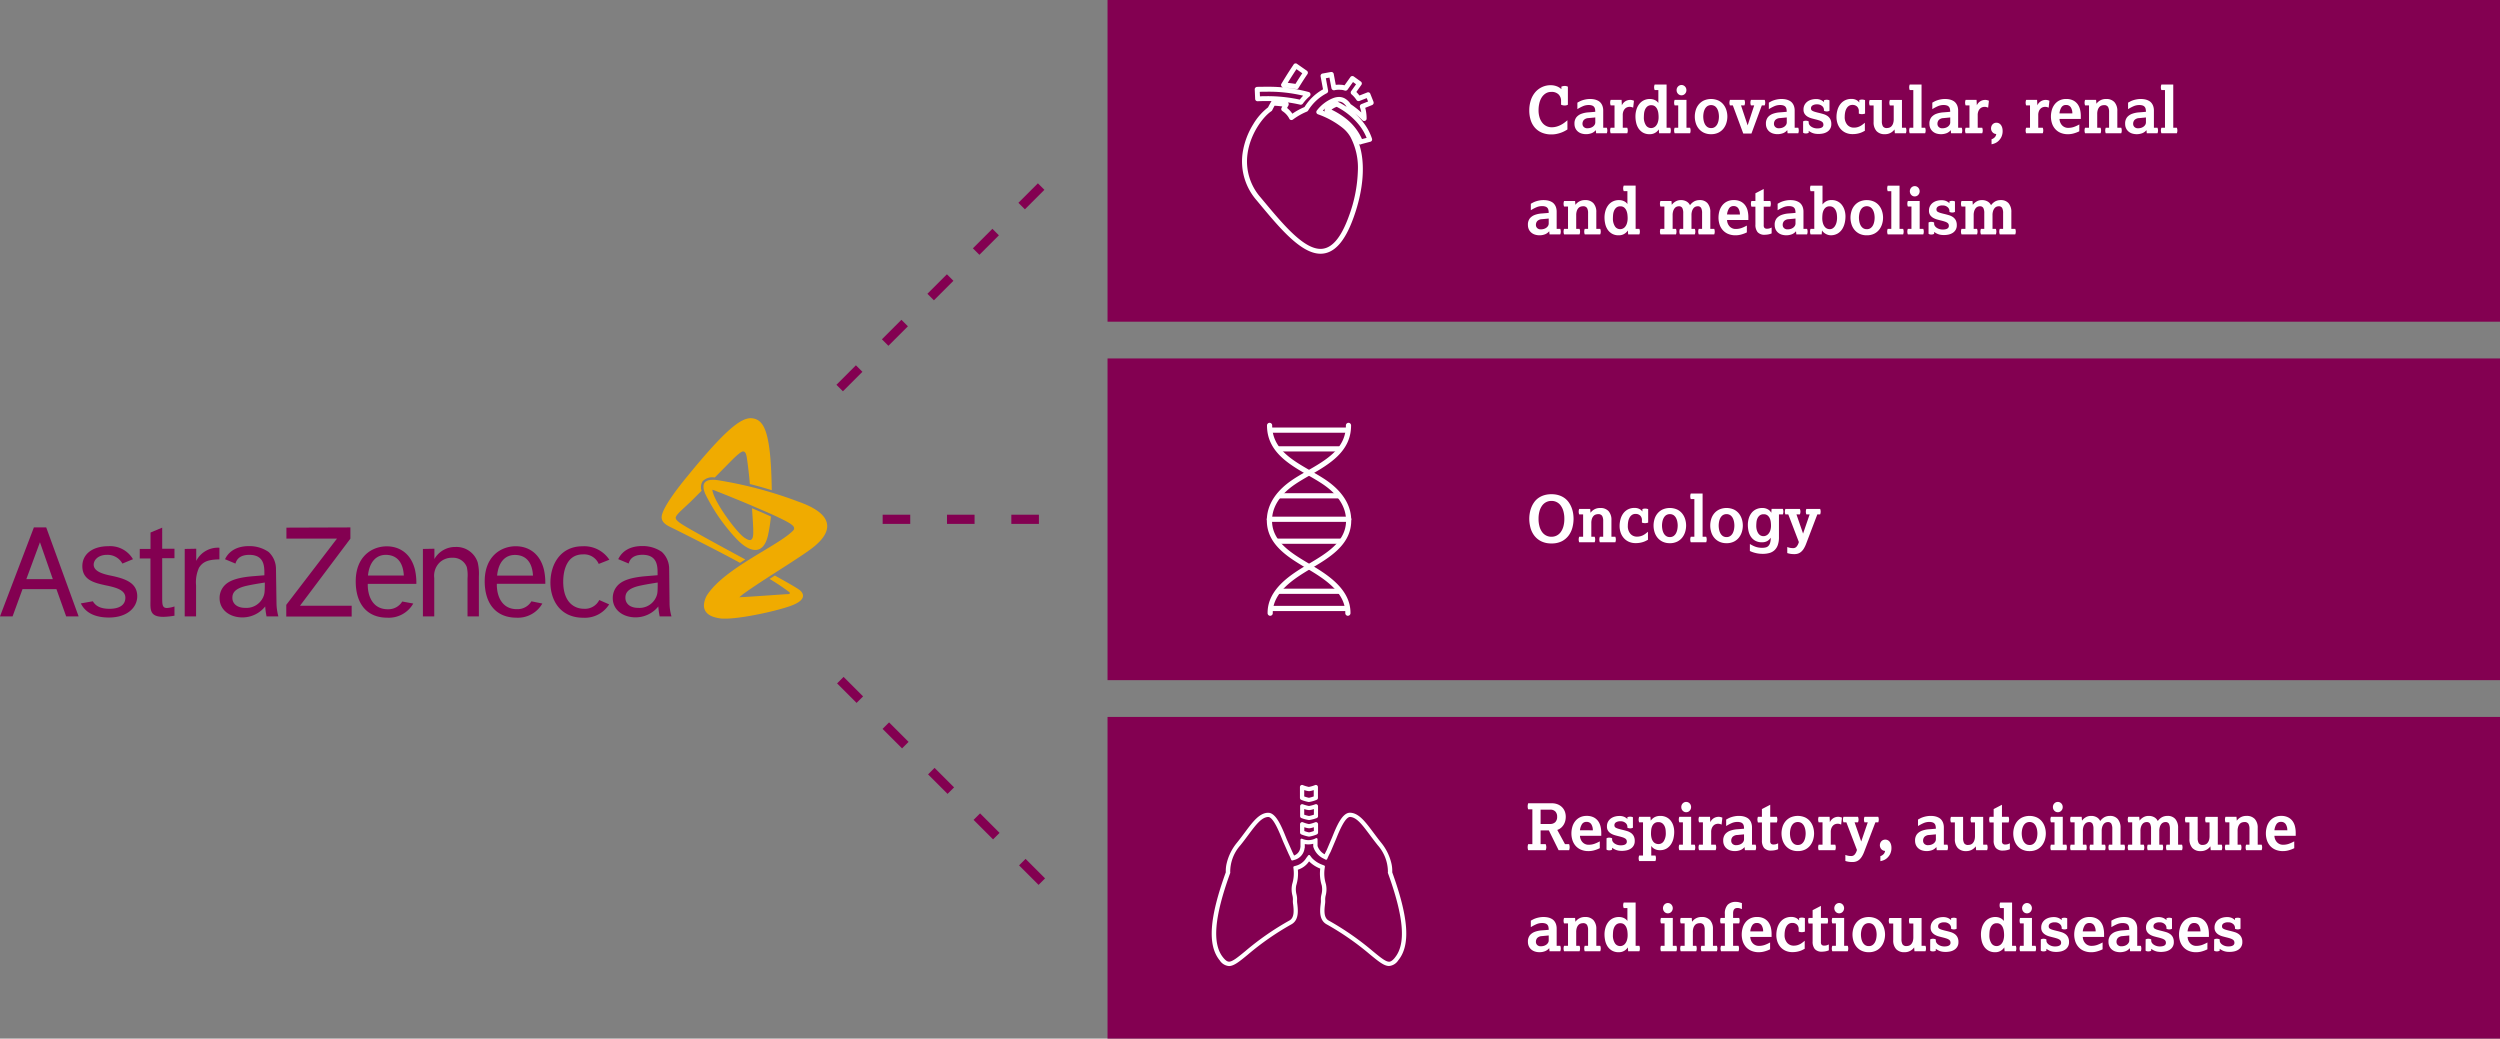
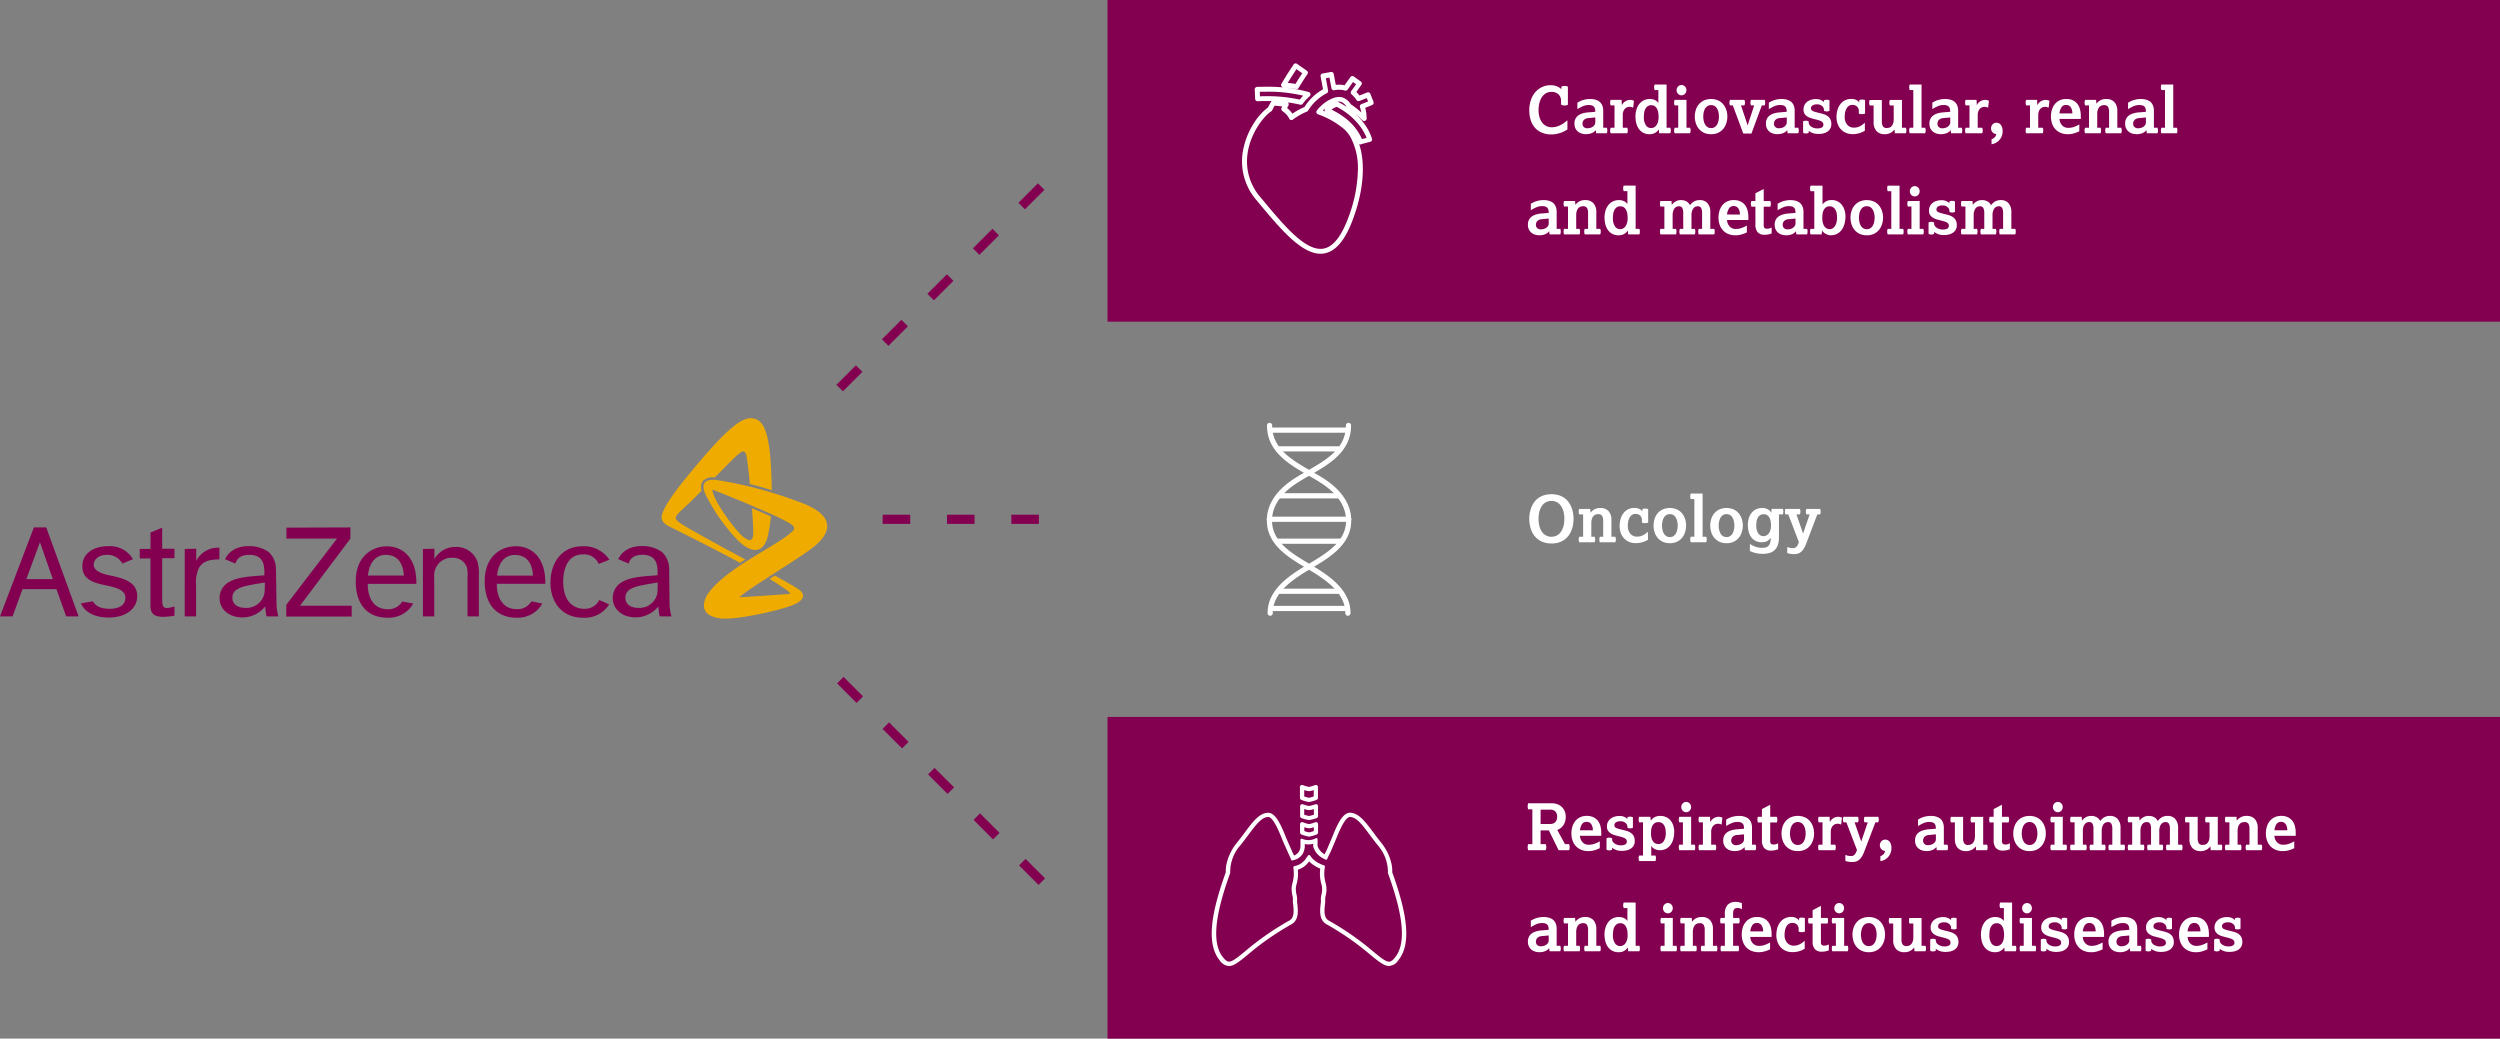
<svg xmlns="http://www.w3.org/2000/svg" width="544" height="226" viewBox="0 0 544 226">
  <rect x="0" y="0" width="544" height="226" fill="#808080" stroke="none" />
  <g id="Gruppe_7153" data-name="Gruppe 7153" transform="translate(1666 5657)">
    <path id="Pfad_1" data-name="Pfad 1" d="M5.628,49.178l2.965-8.033,2.8,8.033Zm8.668,8.1h2.711L9.958,37.92H7.272L-.1,57.281H2.637L4.8,51.344h7.379Zm12.884-4.07c0,1.581-1.27,2.419-3.467,2.419-1.765,0-2.953-.5-3.607-1.638l-2.616.464c1.022,2.076,3.137,3.073,6.115,3.073,4.051,0,6.159-2.242,6.159-4.623,0-3.067-2.826-3.9-6.077-4.559-1.575-.343-3.4-.927-3.4-2.318,0-1,.965-2.14,2.908-2.14a3.683,3.683,0,0,1,3.34,1.9l2.3-.952a5.746,5.746,0,0,0-5.359-2.826c-3.4,0-5.658,1.683-5.658,4.343,0,3.035,2.6,3.632,5.118,4.178C25.084,50.975,27.179,51.509,27.179,53.211Zm8.014-15.24-2.54,1.06v3.575H30.31V44.67h2.33v9.4c-.032,1.905-.032,3.308,2.832,3.308a16.553,16.553,0,0,0,2.394-.248V55.116a6.351,6.351,0,0,1-1.619.337c-1.054,0-1.054-.743-1.054-2.476V44.619h2.673V42.555H35.193Zm4.9,4.635V57.281h2.47V50.512A7.635,7.635,0,0,1,43.2,46.7c.806-1.308,1.994-1.8,4.445-1.822V42.34A5.277,5.277,0,0,0,42.6,45.21V42.555Zm22.13-4.635v2.388h11L62.193,54.766v2.54h14.23V54.957H65.184l10.96-14.6V37.92Zm29.7,4.635V57.281h2.47v-8.35a4.051,4.051,0,0,1,1.092-3.3A3.81,3.81,0,0,1,98.3,44.524a3.186,3.186,0,0,1,3.175,2.013,8.052,8.052,0,0,1,.159,2.426v8.318h2.47V48.556a10.732,10.732,0,0,0-.254-3.016,4.839,4.839,0,0,0-4.832-3.365A5.182,5.182,0,0,0,94.425,44.8V42.555ZM130.3,53.719a3.486,3.486,0,0,1-3.4,1.9c-1.664,0-4.445-1.048-4.445-5.9,0-1.308.241-5.931,4.3-5.931a3.461,3.461,0,0,1,3.429,2.076l2.311-.914a6.561,6.561,0,0,0-5.836-2.927c-4.693,0-6.985,3.772-6.985,7.931,0,3.6,1.962,7.62,7.169,7.62a6.229,6.229,0,0,0,5.607-2.908ZM79.973,48.391h7.8c-.216-3.848-2.438-4.5-3.918-4.5C81.764,43.889,80.271,45.438,79.973,48.391Zm9.855,6.09a6.122,6.122,0,0,1-5.67,3.08c-4.35,0-6.852-2.953-6.852-7.906,0-5.531,3.651-7.62,6.756-7.62,2.7,0,5.289,1.492,6.159,5.188a13.334,13.334,0,0,1,.279,2.984H79.928c-.064,2.464.965,5.575,4.445,5.518a3.5,3.5,0,0,0,3.054-1.683Zm18.25-6.071h7.8c-.216-3.848-2.438-4.5-3.918-4.5-2.115-.019-3.607,1.53-3.886,4.483Zm9.836,6.071a6.122,6.122,0,0,1-5.67,3.08c-4.331-.019-6.871-2.972-6.871-7.925,0-5.531,3.645-7.62,6.75-7.62,2.705,0,5.289,1.492,6.159,5.188a13.336,13.336,0,0,1,.279,2.984H108.014c-.064,2.464.972,5.575,4.445,5.518A3.5,3.5,0,0,0,115.533,54Zm28.1,2.8h-2.572a16.744,16.744,0,0,1-.292-2.165,6.35,6.35,0,0,1-4.928,2.375c-2.864,0-4.985-1.7-4.985-4.185a4.02,4.02,0,0,1,.635-2.21c.845-1.27,2.4-2.242,6.782-2.584l2.337-.19v-.368c0-1.524,0-4.077-3.289-4.077-2.064,0-2.769,1-3,1.9l-2.273-.952a2.057,2.057,0,0,1,.121-.235c.87-1.619,2.584-2.616,5.08-2.616a7.321,7.321,0,0,1,4.28,1.27,5.016,5.016,0,0,1,1.6,3.689l.083,7.544A10.567,10.567,0,0,0,146.012,57.281Zm-3.4-4.07c.375-.813.4-1.149.4-3.3-.959.159-2.261.343-3.854.686-2.73.6-3.175,1.619-3.175,2.648,0,1.181.933,2.178,2.762,2.178A3.95,3.95,0,0,0,142.609,53.211Zm-82.137,4.07H57.9a16.735,16.735,0,0,1-.292-2.165,6.35,6.35,0,0,1-4.94,2.388c-2.857,0-4.985-1.7-4.985-4.185a3.969,3.969,0,0,1,.635-2.21c.845-1.27,2.407-2.242,6.788-2.584l2.324-.19v-.368c0-1.524,0-4.077-3.283-4.077-2.064,0-2.762,1-3.01,1.9l-2.273-.952.121-.235c.876-1.619,2.591-2.616,5.08-2.616a7.353,7.353,0,0,1,4.28,1.27,5.034,5.034,0,0,1,1.607,3.689l.114,7.531a11.881,11.881,0,0,0,.406,2.8Zm-3.359-4.07c.368-.813.406-1.149.406-3.3-.965.159-2.267.343-3.854.686-2.737.6-3.207,1.619-3.207,2.648,0,1.181.933,2.178,2.769,2.178A4,4,0,0,0,57.113,53.211Z" transform="translate(-1665.9 -5580.153)" fill="#830051" />
    <path id="Pfad_2" data-name="Pfad 2" d="M244.834,31.224c-.381.248-.768.489-1.149.743-4.445-2.464-13.97-7.214-14.8-7.62s-2.426-1.073-2.229-2.54c.273-2.057,3.848-6.566,5.366-8.42C240.249,3.3,243.932.18,246.371.516c2.61.343,4.051,3.035,4.229,15.64-1.454-.451-3.061-.914-4.769-1.34-.14-1.829-.476-4.591-.635-5.55-.146-1.073-.356-1.486-.794-1.543s-1.689,1.086-2.775,2.2L238.192,13.4a2.862,2.862,0,0,0-2.629.813,2.368,2.368,0,0,0-.235,2.07l-2,2c-1.721,1.714-3.531,3.124-3.626,3.81-.07.565.794,1.149,2.032,1.9C234.776,25.8,242.205,29.815,244.834,31.224Zm11.538-12.579a88.826,88.826,0,0,0-17.634-4.68c-2.6-.337-3.651.584-2.578,3.067a40.251,40.251,0,0,0,6.667,9.62c2.858,3.073,5.982,3.905,6.985-.832.032-.171.063-.337.1-.5a34.723,34.723,0,0,0,.508-3.435c-1.27-.578-2.7-1.194-4.128-1.8.083,1.086.21,2.965.273,4.407v.54c.089,2.337-.711,2.33-2.038,1.372-1.549-1.1-6.3-7.379-6.845-10.16,0-.178.064-.184.159-.159l.114.051h0c1.073.419,4.642,1.829,8.255,3.359,1.441.635,2.9,1.232,4.2,1.822s2.426,1.124,3.283,1.581c1.568.838,2.178,1.41,1.518,2.083-3.264,3.308-14.643,8.02-18.58,13.843l-.038.057a1.276,1.276,0,0,0-.127.2l-.038.063a5.081,5.081,0,0,0-.565,1.734c-.165,1.27.5,2.432,2.324,2.927a8.626,8.626,0,0,0,1.549.292h.318c3.512.171,12.624-1.829,15.4-3.061s2.007-2.54,1.175-3.175c-.635-.5-3.81-2.273-5.353-3.131l-1.149.737a45.807,45.807,0,0,1,4.293,2.877c.235.19.1.406-.248.432H253.9c-2.5.171-7.239.508-9.461.635-.33,0-.7.038-.9.051a14.666,14.666,0,0,1,1.511-1.187c4.756-3.346,12.7-8.045,15.018-10.065C261.795,26.729,266.475,22.169,256.372,18.645Z" transform="translate(-1748.663 -5566.492)" fill="#f0ab00" />
    <path id="Pfad_1171" data-name="Pfad 1171" d="M0,0H303V70H0Z" transform="translate(-1425 -5657)" fill="#830051" />
    <path id="Pfad_1172" data-name="Pfad 1172" d="M0,0H303V70H0Z" transform="translate(-1425 -5501)" fill="#830051" />
-     <path id="Pfad_1173" data-name="Pfad 1173" d="M0,0H303V70H0Z" transform="translate(-1425 -5579)" fill="#830051" />
    <path id="Pfad_1174" data-name="Pfad 1174" d="M9.072,13.174q-.238.154-.588.343a5.99,5.99,0,0,1-.791.35,7.115,7.115,0,0,1-.973.273,5.426,5.426,0,0,1-1.12.112,5.255,5.255,0,0,1-2.107-.392,4.175,4.175,0,0,1-1.512-1.092,4.584,4.584,0,0,1-.91-1.659,6.959,6.959,0,0,1-.3-2.093,7.125,7.125,0,0,1,.308-2.107,5.125,5.125,0,0,1,.91-1.743,4.366,4.366,0,0,1,3.5-1.624A3.589,3.589,0,0,1,6.7,3.759,3,3,0,0,1,7.756,4.4V3.85A2.2,2.2,0,0,1,8.5,3.7a1.467,1.467,0,0,1,.343.042,1.334,1.334,0,0,1,.329.126v3.92a1.316,1.316,0,0,1-.336.126,1.614,1.614,0,0,1-.364.042,2.12,2.12,0,0,1-.784-.168V6.972a1.971,1.971,0,0,0-.532-1.414A2.082,2.082,0,0,0,5.572,5a2.24,2.24,0,0,0-1.253.343,2.82,2.82,0,0,0-.868.9,4.186,4.186,0,0,0-.5,1.267,6.443,6.443,0,0,0-.161,1.435A5.208,5.208,0,0,0,3.024,10.6a3.523,3.523,0,0,0,.63,1.169,2.547,2.547,0,0,0,1.974.924,3.916,3.916,0,0,0,1.043-.133,4.955,4.955,0,0,0,.9-.343,5.426,5.426,0,0,0,.791-.483q.371-.273.707-.567Zm6.174.14a2.226,2.226,0,0,1-.854.644,3.465,3.465,0,0,1-2.261.091,2.283,2.283,0,0,1-.791-.434,2.082,2.082,0,0,1-.532-.7,2.214,2.214,0,0,1-.2-.959,2.17,2.17,0,0,1,.441-1.47,2.6,2.6,0,0,1,1.113-.742,5.537,5.537,0,0,1,1.463-.294q.791-.056,1.505-.126a2.879,2.879,0,0,0-.063-.63.948.948,0,0,0-.665-.742,2.195,2.195,0,0,0-.714-.1,3.07,3.07,0,0,0-1.218.245,9.4,9.4,0,0,0-1.232.651V7.336q.2-.112.462-.252a4.424,4.424,0,0,1,.609-.259,5.664,5.664,0,0,1,.777-.2,5.019,5.019,0,0,1,.952-.084q.21,0,.5.028a3.577,3.577,0,0,1,.6.112,3.008,3.008,0,0,1,.623.252,1.886,1.886,0,0,1,.553.448,2.283,2.283,0,0,1,.392.7,2.935,2.935,0,0,1,.154,1.008V12.8h.784a1.674,1.674,0,0,1,0,1.2H15.316Zm-.112-2.758-1.484.14a1.521,1.521,0,0,0-1,.4,1.246,1.246,0,0,0-.3.875.92.92,0,0,0,.273.651,1.06,1.06,0,0,0,.805.287,2.261,2.261,0,0,0,.644-.091,1.75,1.75,0,0,0,.546-.266,1.379,1.379,0,0,0,.378-.413,1.03,1.03,0,0,0,.14-.532ZM19.32,12.8V7.938h-.84a1.674,1.674,0,0,1,0-1.2h2.38l.056,1.176a2.032,2.032,0,0,1,.826-.917,2.081,2.081,0,0,1,.98-.259,1.733,1.733,0,0,1,.448.056,2.986,2.986,0,0,1,.378.126L23.38,8.428a2.648,2.648,0,0,0-.343-.126,1.616,1.616,0,0,0-.455-.056,1.536,1.536,0,0,0-.469.084,1.265,1.265,0,0,0-.476.287,1.662,1.662,0,0,0-.371.553,2.2,2.2,0,0,0-.154.882V12.8h.98a1.674,1.674,0,0,1,0,1.2H18.48a1.674,1.674,0,0,1,0-1.2Zm9.632.35a2.273,2.273,0,0,1-1.988,1.05,2.812,2.812,0,0,1-1.491-.364,2.91,2.91,0,0,1-.952-.924,3.767,3.767,0,0,1-.5-1.239,6.244,6.244,0,0,1-.147-1.323,5.117,5.117,0,0,1,.21-1.491,3.741,3.741,0,0,1,.609-1.211,2.824,2.824,0,0,1,.987-.812,2.966,2.966,0,0,1,1.344-.294,2.5,2.5,0,0,1,1.078.231,1.79,1.79,0,0,1,.756.637V4.592h-.8a1.5,1.5,0,0,1,0-1.2h2.59V12.8h.812a1.674,1.674,0,0,1,0,1.2H29.022Zm-1.652-.28a1.455,1.455,0,0,0,.483-.1,1.374,1.374,0,0,0,.525-.364,2.137,2.137,0,0,0,.427-.749,3.693,3.693,0,0,0,.175-1.239,6.581,6.581,0,0,0-.049-.735,3.16,3.16,0,0,0-.21-.826,1.793,1.793,0,0,0-.476-.679,1.228,1.228,0,0,0-.847-.28,1.3,1.3,0,0,0-.882.28,1.814,1.814,0,0,0-.49.686,2.947,2.947,0,0,0-.21.861q-.042.455-.042.791a3.092,3.092,0,0,0,.42,1.7A1.325,1.325,0,0,0,27.3,12.866ZM33.894,5.74a1.012,1.012,0,0,1-.749-.322,1.1,1.1,0,0,1-.315-.8,1.1,1.1,0,0,1,.315-.8,1.032,1.032,0,0,1,1.5,0,1.1,1.1,0,0,1,.315.8,1.1,1.1,0,0,1-.315.8A1.012,1.012,0,0,1,33.894,5.74ZM33.18,12.8V7.938H32.4a1.674,1.674,0,0,1,0-1.2h2.576V12.8h.784a1.674,1.674,0,0,1,0,1.2H32.4a1.674,1.674,0,0,1,0-1.2Zm7.154,1.4a3.531,3.531,0,0,1-1.6-.336,3.239,3.239,0,0,1-1.106-.882,3.6,3.6,0,0,1-.637-1.232,4.833,4.833,0,0,1,0-2.772,3.528,3.528,0,0,1,.637-1.225,3.277,3.277,0,0,1,1.106-.875,3.959,3.959,0,0,1,3.192,0,3.206,3.206,0,0,1,1.1.875,3.693,3.693,0,0,1,.637,1.225,4.679,4.679,0,0,1,0,2.772,3.773,3.773,0,0,1-.637,1.232,3.169,3.169,0,0,1-1.1.882A3.531,3.531,0,0,1,40.334,14.2Zm0-1.33a1.354,1.354,0,0,0,.847-.252,1.791,1.791,0,0,0,.518-.63,2.958,2.958,0,0,0,.266-.819,4.713,4.713,0,0,0,.077-.8,4.594,4.594,0,0,0-.077-.8A2.962,2.962,0,0,0,41.7,8.75a1.791,1.791,0,0,0-.518-.63,1.549,1.549,0,0,0-1.694,0,1.791,1.791,0,0,0-.518.63,2.962,2.962,0,0,0-.266.812,4.594,4.594,0,0,0-.077.8,4.713,4.713,0,0,0,.077.8,2.958,2.958,0,0,0,.266.819,1.791,1.791,0,0,0,.518.63A1.354,1.354,0,0,0,40.334,12.866Zm4.732-4.928h-.63a1.642,1.642,0,0,1-.112-.588,1.962,1.962,0,0,1,.112-.616h3.15a1.5,1.5,0,0,1,0,1.2h-.742l1.442,4.34,1.428-4.34H49a1.674,1.674,0,0,1,0-1.2h3a1.674,1.674,0,0,1,0,1.2h-.63l-2.254,6.118H47.334ZM56.91,13.314a2.226,2.226,0,0,1-.854.644,3.465,3.465,0,0,1-2.261.091A2.283,2.283,0,0,1,53,13.615a2.082,2.082,0,0,1-.532-.7,2.214,2.214,0,0,1-.2-.959,2.17,2.17,0,0,1,.441-1.47,2.6,2.6,0,0,1,1.113-.742,5.537,5.537,0,0,1,1.463-.294q.791-.056,1.505-.126a2.879,2.879,0,0,0-.063-.63.948.948,0,0,0-.665-.742,2.195,2.195,0,0,0-.714-.1,3.07,3.07,0,0,0-1.218.245,9.4,9.4,0,0,0-1.232.651V7.336q.2-.112.462-.252a4.424,4.424,0,0,1,.609-.259,5.664,5.664,0,0,1,.777-.2,5.019,5.019,0,0,1,.952-.084q.21,0,.5.028a3.577,3.577,0,0,1,.6.112,3.008,3.008,0,0,1,.623.252,1.886,1.886,0,0,1,.553.448,2.283,2.283,0,0,1,.392.7,2.935,2.935,0,0,1,.154,1.008V12.8h.784a1.674,1.674,0,0,1,0,1.2H56.98ZM56.8,10.556l-1.484.14a1.521,1.521,0,0,0-1,.4,1.246,1.246,0,0,0-.3.875.92.92,0,0,0,.273.651,1.06,1.06,0,0,0,.805.287,2.261,2.261,0,0,0,.644-.091,1.75,1.75,0,0,0,.546-.266,1.379,1.379,0,0,0,.378-.413,1.03,1.03,0,0,0,.14-.532Zm3.556.854a1.173,1.173,0,0,1,.6-.14,1.48,1.48,0,0,1,.315.035.99.99,0,0,1,.3.119v.252a.858.858,0,0,0,.154.483,1.49,1.49,0,0,0,.413.406,2.238,2.238,0,0,0,.6.28,2.45,2.45,0,0,0,.721.1,2.9,2.9,0,0,0,.5-.042,1.53,1.53,0,0,0,.42-.133.739.739,0,0,0,.287-.245.655.655,0,0,0,.105-.378.885.885,0,0,0-.077-.385.781.781,0,0,0-.266-.294,2.187,2.187,0,0,0-.532-.252q-.343-.119-.861-.245-.406-.1-.854-.224a3.529,3.529,0,0,1-.84-.357,2.019,2.019,0,0,1-.644-.6,1.64,1.64,0,0,1-.252-.952,2.081,2.081,0,0,1,.259-1.071,2.161,2.161,0,0,1,.651-.707,2.706,2.706,0,0,1,.861-.385,3.669,3.669,0,0,1,.9-.119,2.55,2.55,0,0,1,1.113.2,2.477,2.477,0,0,1,.665.455V6.818a2.589,2.589,0,0,1,.308-.084,1.5,1.5,0,0,1,.294-.028,1.514,1.514,0,0,1,.6.126V9.114a1.328,1.328,0,0,1-.6.14,1.517,1.517,0,0,1-.6-.14v-.2a1.1,1.1,0,0,0-.406-.84,1.575,1.575,0,0,0-1.092-.364,1.712,1.712,0,0,0-1,.238.717.717,0,0,0-.329.6.808.808,0,0,0,.056.315.558.558,0,0,0,.245.245,2.692,2.692,0,0,0,.546.224q.357.112.959.252.462.112.931.252a3.011,3.011,0,0,1,.847.4,1.944,1.944,0,0,1,.609.679,2.257,2.257,0,0,1,.231,1.092,1.876,1.876,0,0,1-.847,1.645,2.684,2.684,0,0,1-.882.378,4.817,4.817,0,0,1-1.75.07,3.088,3.088,0,0,1-.553-.14A2.879,2.879,0,0,1,62,13.748q-.217-.126-.427-.266v.406a.99.99,0,0,1-.3.119,1.48,1.48,0,0,1-.315.035,1.449,1.449,0,0,1-.322-.035.706.706,0,0,1-.28-.133Zm13.44,2.044q-.21.112-.469.245a3.959,3.959,0,0,1-.581.238,5.271,5.271,0,0,1-.721.175,5.167,5.167,0,0,1-.889.07,3.587,3.587,0,0,1-1.519-.3,3.217,3.217,0,0,1-1.1-.819,3.482,3.482,0,0,1-.672-1.19,4.442,4.442,0,0,1-.224-1.414,5.581,5.581,0,0,1,.2-1.484,3.754,3.754,0,0,1,.6-1.26,2.989,2.989,0,0,1,1.015-.868,3.06,3.06,0,0,1,1.449-.322,2.259,2.259,0,0,1,1.022.217,1.721,1.721,0,0,1,.672.567V6.776a1.755,1.755,0,0,1,.6-.112,1.867,1.867,0,0,1,.658.126V9.716a2.1,2.1,0,0,1-.686.126,1.9,1.9,0,0,1-.672-.126V9.24a1.354,1.354,0,0,0-.392-1.064,1.417,1.417,0,0,0-.98-.35,1.364,1.364,0,0,0-.8.224,1.711,1.711,0,0,0-.525.6,2.746,2.746,0,0,0-.287.833,5.156,5.156,0,0,0-.084.924,2.516,2.516,0,0,0,.56,1.743,1.851,1.851,0,0,0,1.442.623,2.828,2.828,0,0,0,.714-.084,3.081,3.081,0,0,0,.6-.224,3.447,3.447,0,0,0,.539-.336q.259-.2.525-.42Zm1.9-5.5h-.854a1.674,1.674,0,0,1,0-1.2H77.49v4.62a2.208,2.208,0,0,0,.224,1.1.949.949,0,0,0,.9.385,1.609,1.609,0,0,0,.5-.084,1.138,1.138,0,0,0,.469-.3,1.687,1.687,0,0,0,.35-.6,2.87,2.87,0,0,0,.14-.98V7.952h-.84a1.674,1.674,0,0,1,0-1.2h2.632V12.8h.854a1.674,1.674,0,0,1,0,1.2H80.318l-.07-.84A2.5,2.5,0,0,1,78.134,14.2a2.325,2.325,0,0,1-1.813-.686,2.816,2.816,0,0,1-.623-1.96ZM84.336,12.8v-8.2h-.784a1.674,1.674,0,0,1,0-1.2h2.576V12.8h.784a1.674,1.674,0,0,1,0,1.2h-3.36a1.674,1.674,0,0,1,0-1.2Zm8.148.518a2.226,2.226,0,0,1-.854.644,3.465,3.465,0,0,1-2.261.091,2.283,2.283,0,0,1-.791-.434,2.082,2.082,0,0,1-.532-.7,2.213,2.213,0,0,1-.2-.959,2.17,2.17,0,0,1,.441-1.47A2.6,2.6,0,0,1,89.4,9.744a5.537,5.537,0,0,1,1.463-.294q.791-.056,1.5-.126a2.879,2.879,0,0,0-.063-.63.948.948,0,0,0-.665-.742,2.195,2.195,0,0,0-.714-.1,3.07,3.07,0,0,0-1.218.245,9.4,9.4,0,0,0-1.232.651V7.336q.2-.112.462-.252a4.423,4.423,0,0,1,.609-.259,5.664,5.664,0,0,1,.777-.2,5.019,5.019,0,0,1,.952-.084q.21,0,.5.028a3.576,3.576,0,0,1,.6.112,3.008,3.008,0,0,1,.623.252,1.886,1.886,0,0,1,.553.448,2.283,2.283,0,0,1,.392.7,2.935,2.935,0,0,1,.154,1.008V12.8h.784a1.674,1.674,0,0,1,0,1.2H92.554Zm-.112-2.758-1.484.14a1.521,1.521,0,0,0-1,.4,1.246,1.246,0,0,0-.3.875.92.92,0,0,0,.273.651,1.06,1.06,0,0,0,.805.287,2.261,2.261,0,0,0,.644-.091,1.75,1.75,0,0,0,.546-.266,1.379,1.379,0,0,0,.378-.413,1.03,1.03,0,0,0,.14-.532Zm4.186,2.24V7.938h-.84a1.674,1.674,0,0,1,0-1.2H98.1l.056,1.176a2.032,2.032,0,0,1,.826-.917,2.081,2.081,0,0,1,.98-.259,1.733,1.733,0,0,1,.448.056,2.986,2.986,0,0,1,.378.126l-.168,1.512a2.648,2.648,0,0,0-.343-.126,1.616,1.616,0,0,0-.455-.056,1.536,1.536,0,0,0-.469.084,1.265,1.265,0,0,0-.476.287,1.662,1.662,0,0,0-.371.553,2.2,2.2,0,0,0-.154.882V12.8h.98a1.674,1.674,0,0,1,0,1.2H95.718a1.674,1.674,0,0,1,0-1.2Zm4.8,2.506a1.7,1.7,0,0,0,.791-.539,1.3,1.3,0,0,0,.231-.609,1.117,1.117,0,0,1-.5-.133,1.2,1.2,0,0,1-.35-.294,1.259,1.259,0,0,1-.21-.378,1.219,1.219,0,0,1-.07-.4,1.428,1.428,0,0,1,.07-.441,1.233,1.233,0,0,1,.217-.4,1.1,1.1,0,0,1,.371-.294,1.144,1.144,0,0,1,.518-.112,1.13,1.13,0,0,1,.609.161,1.315,1.315,0,0,1,.42.413,1.878,1.878,0,0,1,.238.56,2.531,2.531,0,0,1,.077.616,2.964,2.964,0,0,1-.287,1.386,3.014,3.014,0,0,1-.672.882,2.51,2.51,0,0,1-.791.483,3.953,3.953,0,0,1-.658.189Zm8.372-2.506V7.938h-.84a1.674,1.674,0,0,1,0-1.2h2.38l.056,1.176a2.032,2.032,0,0,1,.826-.917,2.081,2.081,0,0,1,.98-.259,1.733,1.733,0,0,1,.448.056,2.986,2.986,0,0,1,.378.126l-.168,1.512a2.648,2.648,0,0,0-.343-.126,1.616,1.616,0,0,0-.455-.056,1.536,1.536,0,0,0-.469.084,1.265,1.265,0,0,0-.476.287,1.662,1.662,0,0,0-.371.553,2.2,2.2,0,0,0-.154.882V12.8h.98a1.674,1.674,0,0,1,0,1.2h-3.612a1.674,1.674,0,0,1,0-1.2Zm10.724.77a6.6,6.6,0,0,1-1.113.434,4.565,4.565,0,0,1-1.323.2,4.055,4.055,0,0,1-1.708-.329A3.25,3.25,0,0,1,115.15,13a3.5,3.5,0,0,1-.658-1.225,4.8,4.8,0,0,1-.21-1.414,5.247,5.247,0,0,1,.189-1.4,3.606,3.606,0,0,1,.6-1.225,3.034,3.034,0,0,1,1.036-.868,3.2,3.2,0,0,1,1.5-.329,3.243,3.243,0,0,1,1.54.329,2.734,2.734,0,0,1,.98.854,3.326,3.326,0,0,1,.511,1.183,5.958,5.958,0,0,1,.147,1.3v.672h-4.634a2.185,2.185,0,0,0,.161.763,2.059,2.059,0,0,0,.385.616,1.761,1.761,0,0,0,1.316.567,3.816,3.816,0,0,0,1.239-.189,7.652,7.652,0,0,0,1.211-.553Zm-1.512-3.892a2.373,2.373,0,0,0-.357-1.351,1.165,1.165,0,0,0-1.015-.483,1.117,1.117,0,0,0-.994.5,3.021,3.021,0,0,0-.434,1.33ZM122.57,12.8V7.938h-.854a1.674,1.674,0,0,1,0-1.2h2.394l.07.84a2.5,2.5,0,0,1,2.114-1.036,2.325,2.325,0,0,1,1.813.686,2.816,2.816,0,0,1,.623,1.96V12.8h.854a1.674,1.674,0,0,1,0,1.2H126.21a1.674,1.674,0,0,1,0-1.2h.728V9.366a2.208,2.208,0,0,0-.224-1.1.949.949,0,0,0-.9-.385,1.609,1.609,0,0,0-.5.084,1.138,1.138,0,0,0-.469.3,1.687,1.687,0,0,0-.35.595,2.87,2.87,0,0,0-.14.98V12.8h.728a1.674,1.674,0,0,1,0,1.2h-3.374a1.674,1.674,0,0,1,0-1.2Zm12.5.518a2.226,2.226,0,0,1-.854.644,3.465,3.465,0,0,1-2.261.091,2.283,2.283,0,0,1-.791-.434,2.082,2.082,0,0,1-.532-.7,2.214,2.214,0,0,1-.2-.959,2.17,2.17,0,0,1,.441-1.47,2.6,2.6,0,0,1,1.113-.742,5.537,5.537,0,0,1,1.463-.294q.791-.056,1.505-.126a2.879,2.879,0,0,0-.063-.63.948.948,0,0,0-.665-.742,2.195,2.195,0,0,0-.714-.1A3.07,3.07,0,0,0,132.3,8.1a9.4,9.4,0,0,0-1.232.651V7.336q.2-.112.462-.252a4.424,4.424,0,0,1,.609-.259,5.664,5.664,0,0,1,.777-.2,5.019,5.019,0,0,1,.952-.084q.21,0,.5.028a3.577,3.577,0,0,1,.6.112,3.008,3.008,0,0,1,.623.252,1.886,1.886,0,0,1,.553.448,2.284,2.284,0,0,1,.392.7,2.935,2.935,0,0,1,.154,1.008V12.8h.784a1.674,1.674,0,0,1,0,1.2h-2.338Zm-.112-2.758-1.484.14a1.521,1.521,0,0,0-1,.4,1.246,1.246,0,0,0-.3.875.92.92,0,0,0,.273.651,1.06,1.06,0,0,0,.8.287,2.261,2.261,0,0,0,.644-.091,1.749,1.749,0,0,0,.546-.266,1.379,1.379,0,0,0,.378-.413,1.03,1.03,0,0,0,.14-.532ZM139.1,12.8v-8.2h-.784a1.674,1.674,0,0,1,0-1.2H140.9V12.8h.784a1.674,1.674,0,0,1,0,1.2h-3.36a1.674,1.674,0,0,1,0-1.2ZM5.11,35.314a2.226,2.226,0,0,1-.854.644,3.143,3.143,0,0,1-1.288.238A3.147,3.147,0,0,1,2,36.049a2.283,2.283,0,0,1-.791-.434,2.082,2.082,0,0,1-.532-.7,2.214,2.214,0,0,1-.2-.959,2.17,2.17,0,0,1,.441-1.47,2.6,2.6,0,0,1,1.113-.742,5.536,5.536,0,0,1,1.463-.294q.791-.056,1.505-.126a2.879,2.879,0,0,0-.063-.63.948.948,0,0,0-.665-.742,2.195,2.195,0,0,0-.714-.1,3.07,3.07,0,0,0-1.218.245,9.4,9.4,0,0,0-1.232.651V29.336q.2-.112.462-.252a4.424,4.424,0,0,1,.609-.259,5.664,5.664,0,0,1,.777-.2,5.019,5.019,0,0,1,.952-.084q.21,0,.5.028a3.577,3.577,0,0,1,.6.112,3.008,3.008,0,0,1,.623.252,1.886,1.886,0,0,1,.553.448,2.283,2.283,0,0,1,.392.7,2.935,2.935,0,0,1,.154,1.008V34.8h.784a1.674,1.674,0,0,1,0,1.2H5.18ZM5,32.556l-1.484.14a1.521,1.521,0,0,0-1,.4,1.246,1.246,0,0,0-.3.875.92.92,0,0,0,.273.651,1.06,1.06,0,0,0,.805.287,2.261,2.261,0,0,0,.644-.091,1.75,1.75,0,0,0,.546-.266,1.379,1.379,0,0,0,.378-.413A1.03,1.03,0,0,0,5,33.606ZM9.2,34.8V29.938H8.344a1.674,1.674,0,0,1,0-1.2h2.394l.07.84a2.5,2.5,0,0,1,2.114-1.036,2.325,2.325,0,0,1,1.813.686,2.816,2.816,0,0,1,.623,1.96V34.8h.854a1.674,1.674,0,0,1,0,1.2H12.838a1.674,1.674,0,0,1,0-1.2h.728v-3.43a2.208,2.208,0,0,0-.224-1.1.949.949,0,0,0-.9-.385,1.609,1.609,0,0,0-.5.084,1.138,1.138,0,0,0-.469.3,1.687,1.687,0,0,0-.35.595,2.87,2.87,0,0,0-.14.98V34.8h.728a1.674,1.674,0,0,1,0,1.2H8.344a1.674,1.674,0,0,1,0-1.2Zm13.02.35A2.273,2.273,0,0,1,20.23,36.2a2.812,2.812,0,0,1-1.491-.364,2.91,2.91,0,0,1-.952-.924,3.767,3.767,0,0,1-.5-1.239,6.244,6.244,0,0,1-.147-1.323,5.117,5.117,0,0,1,.21-1.491,3.741,3.741,0,0,1,.609-1.211,2.824,2.824,0,0,1,.987-.812,2.966,2.966,0,0,1,1.344-.294,2.5,2.5,0,0,1,1.078.231,1.79,1.79,0,0,1,.756.637V26.592h-.8a1.5,1.5,0,0,1,0-1.2h2.59V34.8h.812a1.674,1.674,0,0,1,0,1.2H22.288Zm-1.652-.28a1.455,1.455,0,0,0,.483-.1,1.374,1.374,0,0,0,.525-.364A2.137,2.137,0,0,0,22,33.655a3.693,3.693,0,0,0,.175-1.239,6.581,6.581,0,0,0-.049-.735,3.16,3.16,0,0,0-.21-.826,1.793,1.793,0,0,0-.476-.679,1.228,1.228,0,0,0-.847-.28,1.3,1.3,0,0,0-.882.28,1.814,1.814,0,0,0-.49.686,2.947,2.947,0,0,0-.21.861q-.042.455-.042.791a3.092,3.092,0,0,0,.42,1.7A1.325,1.325,0,0,0,20.566,34.866Zm9.6-.07V29.938h-.854a1.674,1.674,0,0,1,0-1.2H31.71l.07.84a2.542,2.542,0,0,1,.77-.707,2.223,2.223,0,0,1,1.218-.329,2.372,2.372,0,0,1,1.225.3,1.814,1.814,0,0,1,.749.819,2.818,2.818,0,0,1,.945-.854,2.526,2.526,0,0,1,1.183-.266,2.134,2.134,0,0,1,1.694.686,2.88,2.88,0,0,1,.6,1.96V34.8h.854a1.674,1.674,0,0,1,0,1.2H37.646a1.674,1.674,0,0,1,0-1.2h.728v-3.43a2.4,2.4,0,0,0-.2-1.1.8.8,0,0,0-.777-.385,1.257,1.257,0,0,0-.427.084,1.073,1.073,0,0,0-.427.3,1.829,1.829,0,0,0-.336.595,2.87,2.87,0,0,0-.14.98V34.8h.728a1.674,1.674,0,0,1,0,1.2H33.544a1.674,1.674,0,0,1,0-1.2h.728v-3.43a2.4,2.4,0,0,0-.2-1.1.8.8,0,0,0-.777-.385,1.257,1.257,0,0,0-.427.084,1.073,1.073,0,0,0-.427.3,1.829,1.829,0,0,0-.336.595,2.87,2.87,0,0,0-.14.98V34.8h.728a1.674,1.674,0,0,1,0,1.2H29.316a1.674,1.674,0,0,1,0-1.2Zm17.948.77A6.6,6.6,0,0,1,47,36a4.565,4.565,0,0,1-1.323.2,4.055,4.055,0,0,1-1.708-.329A3.25,3.25,0,0,1,42.812,35a3.5,3.5,0,0,1-.658-1.225,4.8,4.8,0,0,1-.21-1.414,5.247,5.247,0,0,1,.189-1.4,3.606,3.606,0,0,1,.595-1.225,3.034,3.034,0,0,1,1.036-.868,3.2,3.2,0,0,1,1.5-.329,3.243,3.243,0,0,1,1.54.329,2.734,2.734,0,0,1,.98.854,3.326,3.326,0,0,1,.511,1.183,5.958,5.958,0,0,1,.147,1.3v.672H43.806a2.185,2.185,0,0,0,.161.763,2.059,2.059,0,0,0,.385.616,1.761,1.761,0,0,0,1.316.567,3.816,3.816,0,0,0,1.239-.189,7.652,7.652,0,0,0,1.211-.553Zm-1.512-3.892a2.373,2.373,0,0,0-.357-1.351,1.165,1.165,0,0,0-1.015-.483,1.117,1.117,0,0,0-.994.5,3.021,3.021,0,0,0-.434,1.33Zm3.374-1.708h-.868a2.192,2.192,0,0,1-.112-.63,1.755,1.755,0,0,1,.112-.6h.868v-1.68l1.806-.938v2.618h1.442a1.755,1.755,0,0,1,.112.6,2.192,2.192,0,0,1-.112.63H51.786v4.018a.8.8,0,0,0,.189.63.74.74,0,0,0,.483.154,2.44,2.44,0,0,0,.476-.042,2.5,2.5,0,0,0,.574-.224V35.79a3.524,3.524,0,0,1-.756.224,4.092,4.092,0,0,1-.714.07,1.961,1.961,0,0,1-1.582-.567,2.521,2.521,0,0,1-.476-1.659Zm8.834,5.348a2.226,2.226,0,0,1-.854.644,3.465,3.465,0,0,1-2.261.091,2.283,2.283,0,0,1-.791-.434,2.082,2.082,0,0,1-.532-.7,2.214,2.214,0,0,1-.2-.959,2.17,2.17,0,0,1,.441-1.47,2.6,2.6,0,0,1,1.113-.742A5.536,5.536,0,0,1,57.2,31.45q.791-.056,1.505-.126a2.879,2.879,0,0,0-.063-.63.948.948,0,0,0-.665-.742,2.195,2.195,0,0,0-.714-.1,3.07,3.07,0,0,0-1.218.245,9.4,9.4,0,0,0-1.232.651V29.336q.2-.112.462-.252a4.424,4.424,0,0,1,.609-.259,5.664,5.664,0,0,1,.777-.2,5.019,5.019,0,0,1,.952-.084q.21,0,.5.028a3.577,3.577,0,0,1,.6.112,3.008,3.008,0,0,1,.623.252,1.886,1.886,0,0,1,.553.448,2.283,2.283,0,0,1,.392.7,2.935,2.935,0,0,1,.154,1.008V34.8h.784a1.674,1.674,0,0,1,0,1.2H58.884ZM58.7,32.556l-1.484.14a1.521,1.521,0,0,0-1,.4,1.246,1.246,0,0,0-.3.875.92.92,0,0,0,.273.651,1.06,1.06,0,0,0,.805.287,2.261,2.261,0,0,0,.644-.091,1.75,1.75,0,0,0,.546-.266,1.379,1.379,0,0,0,.378-.413,1.03,1.03,0,0,0,.14-.532ZM62.79,34.8v-8.2h-.812a1.674,1.674,0,0,1,0-1.2h2.6V29.5a2.331,2.331,0,0,1,2.016-.966,2.761,2.761,0,0,1,1.239.273,2.732,2.732,0,0,1,.938.756,3.534,3.534,0,0,1,.595,1.141,4.722,4.722,0,0,1,.21,1.442,6.235,6.235,0,0,1-.154,1.323,4.353,4.353,0,0,1-.518,1.316,3.016,3.016,0,0,1-.994,1.008,2.877,2.877,0,0,1-1.568.4,1.892,1.892,0,0,1-.6-.1,2.708,2.708,0,0,1-.539-.245,2.443,2.443,0,0,1-.441-.336,1.434,1.434,0,0,1-.294-.385L64.4,36H61.978a1.674,1.674,0,0,1,0-1.2Zm3.36.07a1.191,1.191,0,0,0,.658-.189,1.649,1.649,0,0,0,.5-.525,2.7,2.7,0,0,0,.322-.791,4.187,4.187,0,0,0,.112-1q0-.28-.042-.7a2.743,2.743,0,0,0-.21-.812,1.84,1.84,0,0,0-.49-.672,1.3,1.3,0,0,0-.882-.28,1.277,1.277,0,0,0-.868.28,1.759,1.759,0,0,0-.483.679,2.975,2.975,0,0,0-.2.826q-.042.427-.042.735A3.85,3.85,0,0,0,64.68,33.6a2.3,2.3,0,0,0,.385.749,1.34,1.34,0,0,0,.518.4A1.472,1.472,0,0,0,66.15,34.866Zm8.064,1.33a3.531,3.531,0,0,1-1.6-.336,3.239,3.239,0,0,1-1.106-.882,3.6,3.6,0,0,1-.637-1.232,4.833,4.833,0,0,1,0-2.772,3.529,3.529,0,0,1,.637-1.225,3.277,3.277,0,0,1,1.106-.875,3.958,3.958,0,0,1,3.192,0,3.206,3.206,0,0,1,1.1.875,3.693,3.693,0,0,1,.637,1.225,4.679,4.679,0,0,1,0,2.772,3.773,3.773,0,0,1-.637,1.232,3.169,3.169,0,0,1-1.1.882A3.531,3.531,0,0,1,74.214,36.2Zm0-1.33a1.354,1.354,0,0,0,.847-.252,1.791,1.791,0,0,0,.518-.63,2.958,2.958,0,0,0,.266-.819,4.713,4.713,0,0,0,.077-.805,4.6,4.6,0,0,0-.077-.8,2.962,2.962,0,0,0-.266-.812,1.791,1.791,0,0,0-.518-.63,1.549,1.549,0,0,0-1.694,0,1.791,1.791,0,0,0-.518.63,2.962,2.962,0,0,0-.266.812,4.594,4.594,0,0,0-.077.8,4.713,4.713,0,0,0,.077.805,2.958,2.958,0,0,0,.266.819,1.791,1.791,0,0,0,.518.63A1.354,1.354,0,0,0,74.214,34.866Zm5.334-.07v-8.2h-.784a1.674,1.674,0,0,1,0-1.2H81.34V34.8h.784a1.674,1.674,0,0,1,0,1.2h-3.36a1.674,1.674,0,0,1,0-1.2Zm5.1-7.056a1.012,1.012,0,0,1-.749-.322,1.168,1.168,0,0,1,0-1.6,1.032,1.032,0,0,1,1.5,0,1.168,1.168,0,0,1,0,1.6A1.012,1.012,0,0,1,84.644,27.74ZM83.93,34.8V29.938h-.784a1.674,1.674,0,0,1,0-1.2h2.576V34.8h.784a1.674,1.674,0,0,1,0,1.2h-3.36a1.674,1.674,0,0,1,0-1.2Zm3.724-1.386a1.173,1.173,0,0,1,.6-.14,1.48,1.48,0,0,1,.315.035.99.99,0,0,1,.3.119v.252a.858.858,0,0,0,.154.483,1.49,1.49,0,0,0,.413.406,2.238,2.238,0,0,0,.6.28,2.45,2.45,0,0,0,.721.1,2.9,2.9,0,0,0,.5-.042,1.53,1.53,0,0,0,.42-.133.739.739,0,0,0,.287-.245.655.655,0,0,0,.105-.378A.885.885,0,0,0,92,33.767a.781.781,0,0,0-.266-.294,2.187,2.187,0,0,0-.532-.252q-.343-.119-.861-.245-.406-.1-.854-.224a3.528,3.528,0,0,1-.84-.357A2.019,2.019,0,0,1,88,31.8a1.64,1.64,0,0,1-.252-.952,2.081,2.081,0,0,1,.259-1.071,2.161,2.161,0,0,1,.651-.707,2.706,2.706,0,0,1,.861-.385,3.669,3.669,0,0,1,.9-.119,2.55,2.55,0,0,1,1.113.2,2.477,2.477,0,0,1,.665.455v-.406a2.588,2.588,0,0,1,.308-.084,1.5,1.5,0,0,1,.294-.028,1.514,1.514,0,0,1,.6.126v2.282a1.328,1.328,0,0,1-.6.14,1.517,1.517,0,0,1-.6-.14v-.2a1.1,1.1,0,0,0-.406-.84,1.575,1.575,0,0,0-1.092-.364,1.712,1.712,0,0,0-1,.238.717.717,0,0,0-.329.6.808.808,0,0,0,.056.315.558.558,0,0,0,.245.245,2.692,2.692,0,0,0,.546.224q.357.112.959.252.462.112.931.252a3.011,3.011,0,0,1,.847.4,1.944,1.944,0,0,1,.609.679,2.257,2.257,0,0,1,.231,1.092,1.876,1.876,0,0,1-.847,1.645,2.684,2.684,0,0,1-.882.378,4.817,4.817,0,0,1-1.75.07,3.088,3.088,0,0,1-.553-.14,2.878,2.878,0,0,1-.469-.217q-.217-.126-.427-.266v.406a.99.99,0,0,1-.3.119,1.48,1.48,0,0,1-.315.035,1.449,1.449,0,0,1-.322-.035.706.706,0,0,1-.28-.133ZM95.676,34.8V29.938h-.854a1.674,1.674,0,0,1,0-1.2h2.394l.07.84a2.542,2.542,0,0,1,.77-.707,2.223,2.223,0,0,1,1.218-.329,2.372,2.372,0,0,1,1.225.3,1.814,1.814,0,0,1,.749.819,2.818,2.818,0,0,1,.945-.854,2.526,2.526,0,0,1,1.183-.266,2.134,2.134,0,0,1,1.694.686,2.88,2.88,0,0,1,.6,1.96V34.8h.854a1.674,1.674,0,0,1,0,1.2h-3.374a1.674,1.674,0,0,1,0-1.2h.728v-3.43a2.4,2.4,0,0,0-.2-1.1.8.8,0,0,0-.777-.385,1.257,1.257,0,0,0-.427.084,1.073,1.073,0,0,0-.427.3,1.829,1.829,0,0,0-.336.595,2.87,2.87,0,0,0-.14.98V34.8h.728a1.674,1.674,0,0,1,0,1.2H99.05a1.674,1.674,0,0,1,0-1.2h.728v-3.43a2.4,2.4,0,0,0-.2-1.1.8.8,0,0,0-.777-.385,1.257,1.257,0,0,0-.427.084,1.073,1.073,0,0,0-.427.3,1.829,1.829,0,0,0-.336.595,2.87,2.87,0,0,0-.14.98V34.8H98.2a1.674,1.674,0,0,1,0,1.2H94.822a1.674,1.674,0,0,1,0-1.2Z" transform="translate(-1334 -5642)" fill="#fff" />
    <path id="Pfad_1175" data-name="Pfad 1175" d="M1.442,12.684V5.11H.532A1.755,1.755,0,0,1,.42,4.48a2.437,2.437,0,0,1,.112-.686H5.684a3.316,3.316,0,0,1,1.274.231,2.827,2.827,0,0,1,.952.63,2.659,2.659,0,0,1,.6.938,3.25,3.25,0,0,1,.2,1.155,3.772,3.772,0,0,1-.091.8,2.968,2.968,0,0,1-.308.812,2.872,2.872,0,0,1-.574.721,2.49,2.49,0,0,1-.875.511l1.68,3.094h.9a1.989,1.989,0,0,1,0,1.316H7.154L5.026,9.688H3.234v3H4.34a1.506,1.506,0,0,1,.1.329,1.564,1.564,0,0,1,0,.658,1.506,1.506,0,0,1-.1.329H.532a1.989,1.989,0,0,1,0-1.316ZM5.264,8.3a1.589,1.589,0,0,0,1.162-.4A1.588,1.588,0,0,0,6.832,6.72a1.582,1.582,0,0,0-.385-1.134A1.48,1.48,0,0,0,5.32,5.18H3.234V8.3Zm10.85,5.264A6.6,6.6,0,0,1,15,14a4.565,4.565,0,0,1-1.323.2,4.055,4.055,0,0,1-1.708-.329A3.25,3.25,0,0,1,10.808,13a3.5,3.5,0,0,1-.658-1.225,4.8,4.8,0,0,1-.21-1.414,5.247,5.247,0,0,1,.189-1.4,3.606,3.606,0,0,1,.6-1.225,3.034,3.034,0,0,1,1.036-.868,3.2,3.2,0,0,1,1.5-.329,3.243,3.243,0,0,1,1.54.329,2.734,2.734,0,0,1,.98.854A3.326,3.326,0,0,1,16.289,8.9a5.958,5.958,0,0,1,.147,1.3v.672H11.8a2.185,2.185,0,0,0,.161.763,2.059,2.059,0,0,0,.385.616,1.761,1.761,0,0,0,1.316.567,3.816,3.816,0,0,0,1.239-.189,7.652,7.652,0,0,0,1.211-.553ZM14.6,9.674a2.373,2.373,0,0,0-.357-1.351A1.165,1.165,0,0,0,13.23,7.84a1.117,1.117,0,0,0-.994.5,3.021,3.021,0,0,0-.434,1.33Zm2.982,1.736a1.173,1.173,0,0,1,.6-.14,1.48,1.48,0,0,1,.315.035.99.99,0,0,1,.3.119v.252a.858.858,0,0,0,.154.483,1.49,1.49,0,0,0,.413.406,2.238,2.238,0,0,0,.6.28,2.45,2.45,0,0,0,.721.1,2.9,2.9,0,0,0,.5-.042,1.53,1.53,0,0,0,.42-.133.739.739,0,0,0,.287-.245.655.655,0,0,0,.105-.378.885.885,0,0,0-.077-.385.781.781,0,0,0-.266-.294,2.187,2.187,0,0,0-.532-.252q-.343-.119-.861-.245-.406-.1-.854-.224a3.529,3.529,0,0,1-.84-.357,2.019,2.019,0,0,1-.644-.6,1.64,1.64,0,0,1-.252-.952,2.081,2.081,0,0,1,.259-1.071,2.161,2.161,0,0,1,.651-.707,2.706,2.706,0,0,1,.861-.385,3.669,3.669,0,0,1,.9-.119,2.55,2.55,0,0,1,1.113.2,2.477,2.477,0,0,1,.665.455V6.818a2.589,2.589,0,0,1,.308-.084,1.5,1.5,0,0,1,.294-.028,1.514,1.514,0,0,1,.6.126V9.114a1.328,1.328,0,0,1-.6.14,1.517,1.517,0,0,1-.6-.14v-.2a1.1,1.1,0,0,0-.406-.84,1.575,1.575,0,0,0-1.092-.364,1.712,1.712,0,0,0-1,.238.717.717,0,0,0-.329.6.808.808,0,0,0,.056.315.558.558,0,0,0,.245.245,2.692,2.692,0,0,0,.546.224q.357.112.959.252.462.112.931.252a3.011,3.011,0,0,1,.847.4,1.944,1.944,0,0,1,.609.679,2.257,2.257,0,0,1,.231,1.092,1.876,1.876,0,0,1-.847,1.645,2.684,2.684,0,0,1-.882.378,4.817,4.817,0,0,1-1.75.07,3.088,3.088,0,0,1-.553-.14,2.879,2.879,0,0,1-.469-.217q-.217-.126-.427-.266v.406a.99.99,0,0,1-.3.119,1.48,1.48,0,0,1-.315.035,1.449,1.449,0,0,1-.322-.035.706.706,0,0,1-.28-.133Zm7.938,3.752V7.938h-.84a1.674,1.674,0,0,1,0-1.2h2.45l.07.84a2.458,2.458,0,0,1,.8-.735,2.552,2.552,0,0,1,1.309-.3,2.933,2.933,0,0,1,1.246.259,2.674,2.674,0,0,1,.945.721,3.308,3.308,0,0,1,.6,1.106,4.588,4.588,0,0,1,.21,1.428,6.319,6.319,0,0,1-.147,1.309,3.985,3.985,0,0,1-.511,1.281,3.052,3.052,0,0,1-.966.973A2.755,2.755,0,0,1,29.176,14a2.34,2.34,0,0,1-1.134-.266,1.823,1.823,0,0,1-.728-.672v2.1h.91a1.674,1.674,0,0,1,0,1.2H24.682a1.674,1.674,0,0,1,0-1.2Zm3.36-2.492a1.327,1.327,0,0,0,1.169-.658,3.175,3.175,0,0,0,.427-1.75,6.846,6.846,0,0,0-.042-.686,2.493,2.493,0,0,0-.21-.777,1.759,1.759,0,0,0-.49-.637,1.344,1.344,0,0,0-.882-.266,1.321,1.321,0,0,0-.868.266,1.678,1.678,0,0,0-.483.644,2.705,2.705,0,0,0-.2.791q-.042.413-.042.721a3.713,3.713,0,0,0,.154,1.169,2.052,2.052,0,0,0,.385.714,1.285,1.285,0,0,0,.518.364A1.642,1.642,0,0,0,28.882,12.67Zm6.034-6.93a1.012,1.012,0,0,1-.749-.322,1.1,1.1,0,0,1-.315-.8,1.1,1.1,0,0,1,.315-.8,1.032,1.032,0,0,1,1.5,0,1.1,1.1,0,0,1,.315.8,1.1,1.1,0,0,1-.315.8A1.012,1.012,0,0,1,34.916,5.74ZM34.2,12.8V7.938h-.784a1.674,1.674,0,0,1,0-1.2h2.576V12.8h.784a1.674,1.674,0,0,1,0,1.2h-3.36a1.674,1.674,0,0,1,0-1.2Zm4.354,0V7.938h-.84a1.674,1.674,0,0,1,0-1.2H40.1l.056,1.176a2.032,2.032,0,0,1,.826-.917,2.081,2.081,0,0,1,.98-.259,1.733,1.733,0,0,1,.448.056,2.986,2.986,0,0,1,.378.126l-.168,1.512a2.648,2.648,0,0,0-.343-.126,1.616,1.616,0,0,0-.455-.056,1.536,1.536,0,0,0-.469.084,1.265,1.265,0,0,0-.476.287,1.662,1.662,0,0,0-.371.553,2.2,2.2,0,0,0-.154.882V12.8h.98a1.674,1.674,0,0,1,0,1.2H37.716a1.674,1.674,0,0,1,0-1.2Zm9.058.518a2.226,2.226,0,0,1-.854.644,3.465,3.465,0,0,1-2.261.091,2.283,2.283,0,0,1-.791-.434,2.082,2.082,0,0,1-.532-.7,2.214,2.214,0,0,1-.2-.959,2.17,2.17,0,0,1,.441-1.47,2.6,2.6,0,0,1,1.113-.742A5.537,5.537,0,0,1,46,9.45q.791-.056,1.505-.126a2.879,2.879,0,0,0-.063-.63.948.948,0,0,0-.665-.742,2.195,2.195,0,0,0-.714-.1,3.07,3.07,0,0,0-1.218.245,9.4,9.4,0,0,0-1.232.651V7.336q.2-.112.462-.252a4.424,4.424,0,0,1,.609-.259,5.664,5.664,0,0,1,.777-.2,5.019,5.019,0,0,1,.952-.084q.21,0,.5.028a3.577,3.577,0,0,1,.6.112,3.008,3.008,0,0,1,.623.252,1.886,1.886,0,0,1,.553.448,2.283,2.283,0,0,1,.392.7,2.935,2.935,0,0,1,.154,1.008V12.8h.784a1.674,1.674,0,0,1,0,1.2H47.684ZM47.5,10.556l-1.484.14a1.521,1.521,0,0,0-1,.4,1.246,1.246,0,0,0-.3.875.92.92,0,0,0,.273.651,1.06,1.06,0,0,0,.805.287,2.261,2.261,0,0,0,.644-.091,1.75,1.75,0,0,0,.546-.266,1.379,1.379,0,0,0,.378-.413,1.03,1.03,0,0,0,.14-.532Zm3.892-2.59h-.868a2.192,2.192,0,0,1-.112-.63,1.755,1.755,0,0,1,.112-.6h.868V5.054L53.2,4.116V6.734h1.442a1.755,1.755,0,0,1,.112.6,2.192,2.192,0,0,1-.112.63H53.2v4.018a.8.8,0,0,0,.189.63.74.74,0,0,0,.483.154,2.44,2.44,0,0,0,.476-.042,2.5,2.5,0,0,0,.574-.224V13.79a3.524,3.524,0,0,1-.756.224,4.092,4.092,0,0,1-.714.07,1.961,1.961,0,0,1-1.582-.567,2.521,2.521,0,0,1-.476-1.659Zm7.812,6.23a3.531,3.531,0,0,1-1.6-.336,3.239,3.239,0,0,1-1.106-.882,3.6,3.6,0,0,1-.637-1.232,4.833,4.833,0,0,1,0-2.772A3.528,3.528,0,0,1,56.5,7.749a3.277,3.277,0,0,1,1.106-.875,3.959,3.959,0,0,1,3.192,0,3.206,3.206,0,0,1,1.1.875,3.693,3.693,0,0,1,.637,1.225,4.679,4.679,0,0,1,0,2.772,3.773,3.773,0,0,1-.637,1.232,3.169,3.169,0,0,1-1.1.882A3.531,3.531,0,0,1,59.206,14.2Zm0-1.33a1.354,1.354,0,0,0,.847-.252,1.791,1.791,0,0,0,.518-.63,2.958,2.958,0,0,0,.266-.819,4.713,4.713,0,0,0,.077-.8,4.594,4.594,0,0,0-.077-.8,2.962,2.962,0,0,0-.266-.812,1.791,1.791,0,0,0-.518-.63,1.549,1.549,0,0,0-1.694,0,1.791,1.791,0,0,0-.518.63,2.962,2.962,0,0,0-.266.812,4.594,4.594,0,0,0-.077.8,4.713,4.713,0,0,0,.077.8,2.958,2.958,0,0,0,.266.819,1.791,1.791,0,0,0,.518.63A1.354,1.354,0,0,0,59.206,12.866Zm5.376-.07V7.938h-.84a1.674,1.674,0,0,1,0-1.2h2.38l.056,1.176A2.032,2.032,0,0,1,67,6.993a2.081,2.081,0,0,1,.98-.259,1.733,1.733,0,0,1,.448.056,2.986,2.986,0,0,1,.378.126l-.168,1.512A2.648,2.648,0,0,0,68.3,8.3a1.616,1.616,0,0,0-.455-.056,1.536,1.536,0,0,0-.469.084,1.265,1.265,0,0,0-.476.287,1.662,1.662,0,0,0-.371.553,2.2,2.2,0,0,0-.154.882V12.8h.98a1.674,1.674,0,0,1,0,1.2H63.742a1.674,1.674,0,0,1,0-1.2Zm4.97,2.24a3.985,3.985,0,0,0,.812.21q.28.028.49.028a.957.957,0,0,0,.707-.308,2.467,2.467,0,0,0,.511-1.022l-2.3-6.006h-.63a1.674,1.674,0,0,1,0-1.2H72.3a1.5,1.5,0,0,1,0,1.2h-.742L73,12.11l1.428-4.172H73.71a1.674,1.674,0,0,1,0-1.2h3a1.674,1.674,0,0,1,0,1.2H76.09l-2.422,6.356a6.22,6.22,0,0,1-.511,1.071,2.94,2.94,0,0,1-.588.707,2.038,2.038,0,0,1-.672.385,2.443,2.443,0,0,1-.777.119q-.266,0-.469-.014t-.378-.042q-.175-.028-.35-.07t-.371-.1Zm7.616.266a1.7,1.7,0,0,0,.791-.539,1.3,1.3,0,0,0,.231-.609,1.117,1.117,0,0,1-.5-.133,1.2,1.2,0,0,1-.35-.294,1.259,1.259,0,0,1-.21-.378,1.219,1.219,0,0,1-.07-.4,1.428,1.428,0,0,1,.07-.441,1.233,1.233,0,0,1,.217-.4,1.1,1.1,0,0,1,.371-.294,1.144,1.144,0,0,1,.518-.112,1.13,1.13,0,0,1,.609.161,1.315,1.315,0,0,1,.42.413,1.878,1.878,0,0,1,.238.56,2.531,2.531,0,0,1,.077.616,2.964,2.964,0,0,1-.287,1.386,3.014,3.014,0,0,1-.672.882,2.51,2.51,0,0,1-.791.483,3.953,3.953,0,0,1-.658.189Zm12.194-1.988a2.226,2.226,0,0,1-.854.644,3.465,3.465,0,0,1-2.261.091,2.283,2.283,0,0,1-.791-.434,2.082,2.082,0,0,1-.532-.7,2.213,2.213,0,0,1-.2-.959,2.17,2.17,0,0,1,.441-1.47,2.6,2.6,0,0,1,1.113-.742,5.537,5.537,0,0,1,1.463-.294q.791-.056,1.505-.126a2.879,2.879,0,0,0-.063-.63.948.948,0,0,0-.665-.742,2.195,2.195,0,0,0-.714-.1A3.07,3.07,0,0,0,86.59,8.1a9.4,9.4,0,0,0-1.232.651V7.336q.2-.112.462-.252a4.423,4.423,0,0,1,.609-.259,5.664,5.664,0,0,1,.777-.2,5.019,5.019,0,0,1,.952-.084q.21,0,.5.028a3.576,3.576,0,0,1,.6.112,3.008,3.008,0,0,1,.623.252,1.886,1.886,0,0,1,.553.448,2.283,2.283,0,0,1,.392.7,2.935,2.935,0,0,1,.154,1.008V12.8h.784a1.674,1.674,0,0,1,0,1.2H89.432Zm-.112-2.758-1.484.14a1.521,1.521,0,0,0-1,.4,1.246,1.246,0,0,0-.3.875.92.92,0,0,0,.273.651,1.06,1.06,0,0,0,.805.287,2.261,2.261,0,0,0,.644-.091,1.75,1.75,0,0,0,.546-.266,1.379,1.379,0,0,0,.378-.413,1.03,1.03,0,0,0,.14-.532Zm4.13-2.6h-.854a1.674,1.674,0,0,1,0-1.2h2.646v4.62a2.208,2.208,0,0,0,.224,1.1.949.949,0,0,0,.9.385,1.609,1.609,0,0,0,.5-.084,1.138,1.138,0,0,0,.469-.3,1.687,1.687,0,0,0,.35-.6,2.87,2.87,0,0,0,.14-.98V7.952h-.84a1.674,1.674,0,0,1,0-1.2H99.54V12.8h.854a1.674,1.674,0,0,1,0,1.2H98l-.07-.84A2.5,2.5,0,0,1,95.816,14.2,2.325,2.325,0,0,1,94,13.51a2.816,2.816,0,0,1-.623-1.96Zm8.442.014h-.868a2.192,2.192,0,0,1-.112-.63,1.755,1.755,0,0,1,.112-.6h.868V5.054l1.806-.938V6.734h1.442a1.755,1.755,0,0,1,.112.6,2.192,2.192,0,0,1-.112.63h-1.442v4.018a.8.8,0,0,0,.189.63.74.74,0,0,0,.483.154,2.44,2.44,0,0,0,.476-.042,2.5,2.5,0,0,0,.574-.224V13.79a3.524,3.524,0,0,1-.756.224,4.092,4.092,0,0,1-.714.07,1.961,1.961,0,0,1-1.582-.567,2.521,2.521,0,0,1-.476-1.659Zm7.812,6.23a3.531,3.531,0,0,1-1.6-.336,3.239,3.239,0,0,1-1.106-.882,3.6,3.6,0,0,1-.637-1.232,4.833,4.833,0,0,1,0-2.772,3.529,3.529,0,0,1,.637-1.225,3.277,3.277,0,0,1,1.106-.875,3.959,3.959,0,0,1,3.192,0,3.206,3.206,0,0,1,1.1.875,3.693,3.693,0,0,1,.637,1.225,4.679,4.679,0,0,1,0,2.772,3.773,3.773,0,0,1-.637,1.232,3.169,3.169,0,0,1-1.1.882A3.531,3.531,0,0,1,109.634,14.2Zm0-1.33a1.354,1.354,0,0,0,.847-.252,1.791,1.791,0,0,0,.518-.63,2.958,2.958,0,0,0,.266-.819,4.713,4.713,0,0,0,.077-.8,4.6,4.6,0,0,0-.077-.8A2.962,2.962,0,0,0,111,8.75a1.791,1.791,0,0,0-.518-.63,1.549,1.549,0,0,0-1.694,0,1.791,1.791,0,0,0-.518.63,2.962,2.962,0,0,0-.266.812,4.594,4.594,0,0,0-.077.8,4.713,4.713,0,0,0,.077.8,2.958,2.958,0,0,0,.266.819,1.791,1.791,0,0,0,.518.63A1.354,1.354,0,0,0,109.634,12.866ZM115.78,5.74a1.012,1.012,0,0,1-.749-.322,1.1,1.1,0,0,1-.315-.8,1.1,1.1,0,0,1,.315-.8,1.032,1.032,0,0,1,1.5,0,1.1,1.1,0,0,1,.315.8,1.1,1.1,0,0,1-.315.8A1.012,1.012,0,0,1,115.78,5.74Zm-.714,7.056V7.938h-.784a1.674,1.674,0,0,1,0-1.2h2.576V12.8h.784a1.674,1.674,0,0,1,0,1.2h-3.36a1.674,1.674,0,0,1,0-1.2Zm4.368,0V7.938h-.854a1.674,1.674,0,0,1,0-1.2h2.394l.07.84a2.542,2.542,0,0,1,.77-.707,2.223,2.223,0,0,1,1.218-.329,2.372,2.372,0,0,1,1.225.3,1.814,1.814,0,0,1,.749.819,2.818,2.818,0,0,1,.945-.854,2.526,2.526,0,0,1,1.183-.266,2.134,2.134,0,0,1,1.694.686,2.88,2.88,0,0,1,.6,1.96V12.8h.854a1.674,1.674,0,0,1,0,1.2H126.91a1.674,1.674,0,0,1,0-1.2h.728V9.366a2.4,2.4,0,0,0-.2-1.1.8.8,0,0,0-.777-.385,1.257,1.257,0,0,0-.427.084,1.073,1.073,0,0,0-.427.3,1.829,1.829,0,0,0-.336.595,2.87,2.87,0,0,0-.14.98V12.8h.728a1.674,1.674,0,0,1,0,1.2h-3.248a1.674,1.674,0,0,1,0-1.2h.728V9.366a2.4,2.4,0,0,0-.2-1.1.8.8,0,0,0-.777-.385,1.257,1.257,0,0,0-.427.084,1.073,1.073,0,0,0-.427.3,1.829,1.829,0,0,0-.336.595,2.87,2.87,0,0,0-.14.98V12.8h.728a1.674,1.674,0,0,1,0,1.2H118.58a1.674,1.674,0,0,1,0-1.2Zm12.53,0V7.938h-.854a1.674,1.674,0,0,1,0-1.2H133.5l.07.84a2.542,2.542,0,0,1,.77-.707,2.223,2.223,0,0,1,1.218-.329,2.372,2.372,0,0,1,1.225.3,1.813,1.813,0,0,1,.749.819,2.818,2.818,0,0,1,.945-.854,2.526,2.526,0,0,1,1.183-.266,2.134,2.134,0,0,1,1.694.686,2.88,2.88,0,0,1,.6,1.96V12.8h.854a1.674,1.674,0,0,1,0,1.2H139.44a1.674,1.674,0,0,1,0-1.2h.728V9.366a2.4,2.4,0,0,0-.2-1.1.8.8,0,0,0-.777-.385,1.257,1.257,0,0,0-.427.084,1.073,1.073,0,0,0-.427.3,1.829,1.829,0,0,0-.336.595,2.869,2.869,0,0,0-.14.98V12.8h.728a1.674,1.674,0,0,1,0,1.2h-3.248a1.674,1.674,0,0,1,0-1.2h.728V9.366a2.4,2.4,0,0,0-.2-1.1.8.8,0,0,0-.777-.385,1.257,1.257,0,0,0-.427.084,1.073,1.073,0,0,0-.427.3,1.829,1.829,0,0,0-.336.595,2.869,2.869,0,0,0-.14.98V12.8h.728a1.674,1.674,0,0,1,0,1.2H131.11a1.674,1.674,0,0,1,0-1.2Zm12.46-4.844h-.854a1.674,1.674,0,0,1,0-1.2h2.646v4.62a2.208,2.208,0,0,0,.224,1.1.949.949,0,0,0,.9.385,1.609,1.609,0,0,0,.5-.084,1.139,1.139,0,0,0,.469-.3,1.687,1.687,0,0,0,.35-.6,2.869,2.869,0,0,0,.14-.98V7.952h-.84a1.674,1.674,0,0,1,0-1.2h2.632V12.8h.854a1.674,1.674,0,0,1,0,1.2h-2.394l-.07-.84A2.5,2.5,0,0,1,146.86,14.2a2.325,2.325,0,0,1-1.813-.686,2.816,2.816,0,0,1-.623-1.96Zm8.694,4.844V7.938h-.854a1.674,1.674,0,0,1,0-1.2h2.394l.07.84a2.5,2.5,0,0,1,2.114-1.036,2.325,2.325,0,0,1,1.813.686,2.816,2.816,0,0,1,.623,1.96V12.8h.854a1.674,1.674,0,0,1,0,1.2h-3.374a1.674,1.674,0,0,1,0-1.2h.728V9.366a2.208,2.208,0,0,0-.224-1.1.949.949,0,0,0-.9-.385,1.609,1.609,0,0,0-.5.084,1.139,1.139,0,0,0-.469.3,1.687,1.687,0,0,0-.35.595,2.869,2.869,0,0,0-.14.98V12.8h.728a1.674,1.674,0,0,1,0,1.2h-3.374a1.674,1.674,0,0,1,0-1.2Zm14.112.77a6.6,6.6,0,0,1-1.113.434,4.565,4.565,0,0,1-1.323.2,4.055,4.055,0,0,1-1.708-.329A3.25,3.25,0,0,1,161.924,13a3.5,3.5,0,0,1-.658-1.225,4.8,4.8,0,0,1-.21-1.414,5.247,5.247,0,0,1,.189-1.4,3.606,3.606,0,0,1,.6-1.225,3.034,3.034,0,0,1,1.036-.868,3.2,3.2,0,0,1,1.5-.329,3.243,3.243,0,0,1,1.54.329,2.734,2.734,0,0,1,.98.854A3.327,3.327,0,0,1,167.4,8.9a5.957,5.957,0,0,1,.147,1.3v.672h-4.634a2.185,2.185,0,0,0,.161.763,2.059,2.059,0,0,0,.385.616,1.761,1.761,0,0,0,1.316.567,3.816,3.816,0,0,0,1.239-.189,7.652,7.652,0,0,0,1.211-.553Zm-1.512-3.892a2.373,2.373,0,0,0-.357-1.351,1.165,1.165,0,0,0-1.015-.483,1.117,1.117,0,0,0-.994.5,3.021,3.021,0,0,0-.434,1.33ZM5.11,35.314a2.226,2.226,0,0,1-.854.644,3.143,3.143,0,0,1-1.288.238A3.147,3.147,0,0,1,2,36.049a2.283,2.283,0,0,1-.791-.434,2.082,2.082,0,0,1-.532-.7,2.214,2.214,0,0,1-.2-.959,2.17,2.17,0,0,1,.441-1.47,2.6,2.6,0,0,1,1.113-.742,5.536,5.536,0,0,1,1.463-.294q.791-.056,1.505-.126a2.879,2.879,0,0,0-.063-.63.948.948,0,0,0-.665-.742,2.195,2.195,0,0,0-.714-.1,3.07,3.07,0,0,0-1.218.245,9.4,9.4,0,0,0-1.232.651V29.336q.2-.112.462-.252a4.424,4.424,0,0,1,.609-.259,5.664,5.664,0,0,1,.777-.2,5.019,5.019,0,0,1,.952-.084q.21,0,.5.028a3.577,3.577,0,0,1,.6.112,3.008,3.008,0,0,1,.623.252,1.886,1.886,0,0,1,.553.448,2.283,2.283,0,0,1,.392.7,2.935,2.935,0,0,1,.154,1.008V34.8h.784a1.674,1.674,0,0,1,0,1.2H5.18ZM5,32.556l-1.484.14a1.521,1.521,0,0,0-1,.4,1.246,1.246,0,0,0-.3.875.92.92,0,0,0,.273.651,1.06,1.06,0,0,0,.805.287,2.261,2.261,0,0,0,.644-.091,1.75,1.75,0,0,0,.546-.266,1.379,1.379,0,0,0,.378-.413A1.03,1.03,0,0,0,5,33.606ZM9.2,34.8V29.938H8.344a1.674,1.674,0,0,1,0-1.2h2.394l.07.84a2.5,2.5,0,0,1,2.114-1.036,2.325,2.325,0,0,1,1.813.686,2.816,2.816,0,0,1,.623,1.96V34.8h.854a1.674,1.674,0,0,1,0,1.2H12.838a1.674,1.674,0,0,1,0-1.2h.728v-3.43a2.208,2.208,0,0,0-.224-1.1.949.949,0,0,0-.9-.385,1.609,1.609,0,0,0-.5.084,1.138,1.138,0,0,0-.469.3,1.687,1.687,0,0,0-.35.595,2.87,2.87,0,0,0-.14.98V34.8h.728a1.674,1.674,0,0,1,0,1.2H8.344a1.674,1.674,0,0,1,0-1.2Zm13.02.35A2.273,2.273,0,0,1,20.23,36.2a2.812,2.812,0,0,1-1.491-.364,2.91,2.91,0,0,1-.952-.924,3.767,3.767,0,0,1-.5-1.239,6.244,6.244,0,0,1-.147-1.323,5.117,5.117,0,0,1,.21-1.491,3.741,3.741,0,0,1,.609-1.211,2.824,2.824,0,0,1,.987-.812,2.966,2.966,0,0,1,1.344-.294,2.5,2.5,0,0,1,1.078.231,1.79,1.79,0,0,1,.756.637V26.592h-.8a1.5,1.5,0,0,1,0-1.2h2.59V34.8h.812a1.674,1.674,0,0,1,0,1.2H22.288Zm-1.652-.28a1.455,1.455,0,0,0,.483-.1,1.374,1.374,0,0,0,.525-.364A2.137,2.137,0,0,0,22,33.655a3.693,3.693,0,0,0,.175-1.239,6.581,6.581,0,0,0-.049-.735,3.16,3.16,0,0,0-.21-.826,1.793,1.793,0,0,0-.476-.679,1.228,1.228,0,0,0-.847-.28,1.3,1.3,0,0,0-.882.28,1.814,1.814,0,0,0-.49.686,2.947,2.947,0,0,0-.21.861q-.042.455-.042.791a3.092,3.092,0,0,0,.42,1.7A1.325,1.325,0,0,0,20.566,34.866Zm10.36-7.126a1.012,1.012,0,0,1-.749-.322,1.168,1.168,0,0,1,0-1.6,1.032,1.032,0,0,1,1.5,0,1.168,1.168,0,0,1,0,1.6A1.012,1.012,0,0,1,30.926,27.74ZM30.212,34.8V29.938h-.784a1.674,1.674,0,0,1,0-1.2H32V34.8h.784a1.674,1.674,0,0,1,0,1.2h-3.36a1.674,1.674,0,0,1,0-1.2Zm4.368,0V29.938h-.854a1.674,1.674,0,0,1,0-1.2H36.12l.07.84A2.5,2.5,0,0,1,38.3,28.538a2.325,2.325,0,0,1,1.813.686,2.816,2.816,0,0,1,.623,1.96V34.8h.854a1.674,1.674,0,0,1,0,1.2H38.22a1.674,1.674,0,0,1,0-1.2h.728v-3.43a2.208,2.208,0,0,0-.224-1.1.949.949,0,0,0-.9-.385,1.609,1.609,0,0,0-.5.084,1.138,1.138,0,0,0-.469.3,1.687,1.687,0,0,0-.35.595,2.87,2.87,0,0,0-.14.98V34.8H37.1a1.674,1.674,0,0,1,0,1.2H33.726a1.674,1.674,0,0,1,0-1.2Zm8.75,0V29.938h-.91a1.674,1.674,0,0,1,0-1.2h.91v-.84a2.774,2.774,0,0,1,.623-2.03,2.412,2.412,0,0,1,1.771-.616,2.851,2.851,0,0,1,.707.084q.329.084.609.182v1.3q-.294-.112-.49-.175a1.624,1.624,0,0,0-.49-.063,1.244,1.244,0,0,0-.35.049.731.731,0,0,0-.3.175.853.853,0,0,0-.21.357,1.974,1.974,0,0,0-.077.609v.966h1.316a1.674,1.674,0,0,1,0,1.2H45.122V34.8H46.3a1.674,1.674,0,0,1,0,1.2H42.5a1.674,1.674,0,0,1,0-1.2Zm9.842.77A6.6,6.6,0,0,1,52.059,36a4.565,4.565,0,0,1-1.323.2,4.055,4.055,0,0,1-1.708-.329A3.25,3.25,0,0,1,47.866,35a3.5,3.5,0,0,1-.658-1.225A4.8,4.8,0,0,1,47,32.36a5.247,5.247,0,0,1,.189-1.4,3.606,3.606,0,0,1,.595-1.225,3.034,3.034,0,0,1,1.036-.868,3.2,3.2,0,0,1,1.5-.329,3.243,3.243,0,0,1,1.54.329,2.734,2.734,0,0,1,.98.854,3.326,3.326,0,0,1,.511,1.183,5.958,5.958,0,0,1,.147,1.3v.672H48.86a2.185,2.185,0,0,0,.161.763,2.059,2.059,0,0,0,.385.616,1.761,1.761,0,0,0,1.316.567,3.816,3.816,0,0,0,1.239-.189,7.652,7.652,0,0,0,1.211-.553ZM51.66,31.674a2.373,2.373,0,0,0-.357-1.351,1.165,1.165,0,0,0-1.015-.483,1.117,1.117,0,0,0-.994.5,3.021,3.021,0,0,0-.434,1.33Zm9.044,3.78q-.21.112-.469.245a3.959,3.959,0,0,1-.581.238,5.271,5.271,0,0,1-.721.175,5.167,5.167,0,0,1-.889.07,3.587,3.587,0,0,1-1.519-.3,3.217,3.217,0,0,1-1.1-.819,3.482,3.482,0,0,1-.672-1.19,4.442,4.442,0,0,1-.224-1.414,5.581,5.581,0,0,1,.2-1.484,3.754,3.754,0,0,1,.6-1.26,2.989,2.989,0,0,1,1.015-.868,3.06,3.06,0,0,1,1.449-.322,2.259,2.259,0,0,1,1.022.217,1.721,1.721,0,0,1,.672.567v-.532a1.755,1.755,0,0,1,.6-.112,1.867,1.867,0,0,1,.658.126v2.926a2.1,2.1,0,0,1-.686.126,1.9,1.9,0,0,1-.672-.126V31.24A1.354,1.354,0,0,0,59,30.176a1.417,1.417,0,0,0-.98-.35,1.364,1.364,0,0,0-.8.224,1.711,1.711,0,0,0-.525.6,2.746,2.746,0,0,0-.287.833,5.156,5.156,0,0,0-.084.924,2.516,2.516,0,0,0,.56,1.743,1.851,1.851,0,0,0,1.442.623,2.828,2.828,0,0,0,.714-.084,3.081,3.081,0,0,0,.6-.224,3.447,3.447,0,0,0,.539-.336q.259-.2.525-.42Zm1.722-5.488h-.868a2.192,2.192,0,0,1-.112-.63,1.755,1.755,0,0,1,.112-.6h.868v-1.68l1.806-.938v2.618h1.442a1.755,1.755,0,0,1,.112.6,2.192,2.192,0,0,1-.112.63H64.232v4.018a.8.8,0,0,0,.189.63.74.74,0,0,0,.483.154,2.44,2.44,0,0,0,.476-.042,2.5,2.5,0,0,0,.574-.224V35.79a3.524,3.524,0,0,1-.756.224,4.092,4.092,0,0,1-.714.07,1.961,1.961,0,0,1-1.582-.567,2.521,2.521,0,0,1-.476-1.659Zm5.782-2.226a1.012,1.012,0,0,1-.749-.322,1.168,1.168,0,0,1,0-1.6,1.032,1.032,0,0,1,1.5,0,1.168,1.168,0,0,1,0,1.6A1.012,1.012,0,0,1,68.208,27.74ZM67.494,34.8V29.938H66.71a1.674,1.674,0,0,1,0-1.2h2.576V34.8h.784a1.674,1.674,0,0,1,0,1.2H66.71a1.674,1.674,0,0,1,0-1.2Zm7.154,1.4a3.531,3.531,0,0,1-1.6-.336,3.239,3.239,0,0,1-1.106-.882,3.6,3.6,0,0,1-.637-1.232,4.833,4.833,0,0,1,0-2.772,3.529,3.529,0,0,1,.637-1.225,3.277,3.277,0,0,1,1.106-.875,3.958,3.958,0,0,1,3.192,0,3.206,3.206,0,0,1,1.1.875,3.693,3.693,0,0,1,.637,1.225,4.679,4.679,0,0,1,0,2.772,3.773,3.773,0,0,1-.637,1.232,3.169,3.169,0,0,1-1.1.882A3.531,3.531,0,0,1,74.648,36.2Zm0-1.33a1.354,1.354,0,0,0,.847-.252,1.791,1.791,0,0,0,.518-.63,2.958,2.958,0,0,0,.266-.819,4.713,4.713,0,0,0,.077-.805,4.6,4.6,0,0,0-.077-.8,2.962,2.962,0,0,0-.266-.812,1.791,1.791,0,0,0-.518-.63,1.549,1.549,0,0,0-1.694,0,1.791,1.791,0,0,0-.518.63,2.962,2.962,0,0,0-.266.812,4.594,4.594,0,0,0-.077.8,4.713,4.713,0,0,0,.077.805,2.958,2.958,0,0,0,.266.819,1.791,1.791,0,0,0,.518.63A1.354,1.354,0,0,0,74.648,34.866Zm5.32-4.914h-.854a1.674,1.674,0,0,1,0-1.2H81.76v4.62a2.208,2.208,0,0,0,.224,1.1.949.949,0,0,0,.9.385,1.609,1.609,0,0,0,.5-.084,1.139,1.139,0,0,0,.469-.3,1.687,1.687,0,0,0,.35-.595,2.87,2.87,0,0,0,.14-.98v-2.94H83.5a1.674,1.674,0,0,1,0-1.2h2.632V34.8h.854a1.674,1.674,0,0,1,0,1.2H84.588l-.07-.84A2.5,2.5,0,0,1,82.4,36.2a2.325,2.325,0,0,1-1.813-.686,2.816,2.816,0,0,1-.623-1.96Zm8.05,3.458a1.173,1.173,0,0,1,.6-.14,1.48,1.48,0,0,1,.315.035.99.99,0,0,1,.3.119v.252a.858.858,0,0,0,.154.483,1.49,1.49,0,0,0,.413.406,2.238,2.238,0,0,0,.6.28,2.45,2.45,0,0,0,.721.1,2.9,2.9,0,0,0,.5-.042,1.53,1.53,0,0,0,.42-.133.739.739,0,0,0,.287-.245.655.655,0,0,0,.105-.378.885.885,0,0,0-.077-.385.781.781,0,0,0-.266-.294,2.187,2.187,0,0,0-.532-.252q-.343-.119-.861-.245-.406-.1-.854-.224a3.528,3.528,0,0,1-.84-.357,2.019,2.019,0,0,1-.644-.6,1.64,1.64,0,0,1-.252-.952,2.081,2.081,0,0,1,.259-1.071,2.161,2.161,0,0,1,.651-.707,2.706,2.706,0,0,1,.861-.385,3.669,3.669,0,0,1,.9-.119,2.55,2.55,0,0,1,1.113.2,2.477,2.477,0,0,1,.665.455v-.406a2.588,2.588,0,0,1,.308-.084,1.5,1.5,0,0,1,.294-.028,1.514,1.514,0,0,1,.6.126v2.282a1.328,1.328,0,0,1-.6.14,1.517,1.517,0,0,1-.6-.14v-.2a1.1,1.1,0,0,0-.406-.84,1.575,1.575,0,0,0-1.092-.364,1.712,1.712,0,0,0-1,.238.717.717,0,0,0-.329.6.808.808,0,0,0,.056.315.558.558,0,0,0,.245.245,2.692,2.692,0,0,0,.546.224q.357.112.959.252.462.112.931.252a3.011,3.011,0,0,1,.847.4,1.944,1.944,0,0,1,.609.679,2.257,2.257,0,0,1,.231,1.092,1.876,1.876,0,0,1-.847,1.645,2.684,2.684,0,0,1-.882.378,4.817,4.817,0,0,1-1.75.07,3.088,3.088,0,0,1-.553-.14,2.878,2.878,0,0,1-.469-.217q-.217-.126-.427-.266v.406a.99.99,0,0,1-.3.119,1.48,1.48,0,0,1-.315.035,1.449,1.449,0,0,1-.322-.035.706.706,0,0,1-.28-.133Zm16.114,1.736a2.273,2.273,0,0,1-1.988,1.05,2.812,2.812,0,0,1-1.491-.364,2.91,2.91,0,0,1-.952-.924,3.767,3.767,0,0,1-.5-1.239,6.244,6.244,0,0,1-.147-1.323,5.117,5.117,0,0,1,.21-1.491,3.741,3.741,0,0,1,.609-1.211,2.824,2.824,0,0,1,.987-.812,2.966,2.966,0,0,1,1.344-.294,2.5,2.5,0,0,1,1.078.231,1.79,1.79,0,0,1,.756.637V26.592h-.8a1.5,1.5,0,0,1,0-1.2h2.59V34.8h.812a1.674,1.674,0,0,1,0,1.2H104.2Zm-1.652-.28a1.455,1.455,0,0,0,.483-.1,1.374,1.374,0,0,0,.525-.364,2.137,2.137,0,0,0,.427-.749,3.694,3.694,0,0,0,.175-1.239,6.582,6.582,0,0,0-.049-.735,3.16,3.16,0,0,0-.21-.826,1.793,1.793,0,0,0-.476-.679,1.228,1.228,0,0,0-.847-.28,1.3,1.3,0,0,0-.882.28,1.814,1.814,0,0,0-.49.686,2.946,2.946,0,0,0-.21.861q-.042.455-.042.791a3.092,3.092,0,0,0,.42,1.7A1.325,1.325,0,0,0,102.48,34.866Zm6.594-7.126a1.012,1.012,0,0,1-.749-.322,1.168,1.168,0,0,1,0-1.6,1.032,1.032,0,0,1,1.5,0,1.168,1.168,0,0,1,0,1.6A1.012,1.012,0,0,1,109.074,27.74ZM108.36,34.8V29.938h-.784a1.674,1.674,0,0,1,0-1.2h2.576V34.8h.784a1.674,1.674,0,0,1,0,1.2h-3.36a1.674,1.674,0,0,1,0-1.2Zm3.724-1.386a1.173,1.173,0,0,1,.6-.14,1.48,1.48,0,0,1,.315.035.99.99,0,0,1,.3.119v.252a.858.858,0,0,0,.154.483,1.49,1.49,0,0,0,.413.406,2.238,2.238,0,0,0,.6.28,2.45,2.45,0,0,0,.721.1,2.9,2.9,0,0,0,.5-.042,1.53,1.53,0,0,0,.42-.133.739.739,0,0,0,.287-.245.655.655,0,0,0,.105-.378.885.885,0,0,0-.077-.385.781.781,0,0,0-.266-.294,2.187,2.187,0,0,0-.532-.252q-.343-.119-.861-.245-.406-.1-.854-.224a3.528,3.528,0,0,1-.84-.357,2.019,2.019,0,0,1-.644-.6,1.64,1.64,0,0,1-.252-.952,2.081,2.081,0,0,1,.259-1.071,2.161,2.161,0,0,1,.651-.707,2.706,2.706,0,0,1,.861-.385,3.669,3.669,0,0,1,.9-.119,2.55,2.55,0,0,1,1.113.2,2.477,2.477,0,0,1,.665.455v-.406a2.588,2.588,0,0,1,.308-.084,1.5,1.5,0,0,1,.294-.028,1.514,1.514,0,0,1,.6.126v2.282a1.328,1.328,0,0,1-.6.14,1.517,1.517,0,0,1-.6-.14v-.2a1.1,1.1,0,0,0-.406-.84,1.575,1.575,0,0,0-1.092-.364,1.712,1.712,0,0,0-1,.238.717.717,0,0,0-.329.6.808.808,0,0,0,.056.315.558.558,0,0,0,.245.245,2.692,2.692,0,0,0,.546.224q.357.112.959.252.462.112.931.252a3.011,3.011,0,0,1,.847.4,1.944,1.944,0,0,1,.609.679,2.257,2.257,0,0,1,.231,1.092,1.876,1.876,0,0,1-.847,1.645,2.684,2.684,0,0,1-.882.378,4.817,4.817,0,0,1-1.75.07,3.088,3.088,0,0,1-.553-.14,2.878,2.878,0,0,1-.469-.217q-.217-.126-.427-.266v.406a.99.99,0,0,1-.3.119,1.48,1.48,0,0,1-.315.035,1.449,1.449,0,0,1-.322-.035.706.706,0,0,1-.28-.133Zm13.44,2.156a6.6,6.6,0,0,1-1.113.434,4.565,4.565,0,0,1-1.323.2,4.055,4.055,0,0,1-1.708-.329A3.25,3.25,0,0,1,120.218,35a3.5,3.5,0,0,1-.658-1.225,4.8,4.8,0,0,1-.21-1.414,5.247,5.247,0,0,1,.189-1.4,3.606,3.606,0,0,1,.6-1.225,3.034,3.034,0,0,1,1.036-.868,3.2,3.2,0,0,1,1.5-.329,3.243,3.243,0,0,1,1.54.329,2.734,2.734,0,0,1,.98.854A3.326,3.326,0,0,1,125.7,30.9a5.958,5.958,0,0,1,.147,1.3v.672h-4.634a2.185,2.185,0,0,0,.161.763,2.058,2.058,0,0,0,.385.616,1.761,1.761,0,0,0,1.316.567,3.816,3.816,0,0,0,1.239-.189,7.652,7.652,0,0,0,1.211-.553Zm-1.512-3.892a2.373,2.373,0,0,0-.357-1.351,1.165,1.165,0,0,0-1.015-.483,1.117,1.117,0,0,0-.994.5,3.021,3.021,0,0,0-.434,1.33Zm7.434,3.64a2.226,2.226,0,0,1-.854.644,3.465,3.465,0,0,1-2.261.091,2.283,2.283,0,0,1-.791-.434,2.082,2.082,0,0,1-.532-.7,2.213,2.213,0,0,1-.2-.959,2.17,2.17,0,0,1,.441-1.47,2.6,2.6,0,0,1,1.113-.742,5.536,5.536,0,0,1,1.463-.294q.791-.056,1.505-.126a2.879,2.879,0,0,0-.063-.63.948.948,0,0,0-.665-.742,2.195,2.195,0,0,0-.714-.1,3.07,3.07,0,0,0-1.218.245,9.4,9.4,0,0,0-1.232.651V29.336q.2-.112.462-.252a4.423,4.423,0,0,1,.609-.259,5.664,5.664,0,0,1,.777-.2,5.019,5.019,0,0,1,.952-.084q.21,0,.5.028a3.577,3.577,0,0,1,.6.112,3.008,3.008,0,0,1,.623.252,1.886,1.886,0,0,1,.553.448,2.284,2.284,0,0,1,.392.7,2.935,2.935,0,0,1,.154,1.008V34.8h.784a1.674,1.674,0,0,1,0,1.2h-2.338Zm-.112-2.758-1.484.14a1.521,1.521,0,0,0-1,.4,1.246,1.246,0,0,0-.3.875.92.92,0,0,0,.273.651,1.06,1.06,0,0,0,.8.287,2.261,2.261,0,0,0,.644-.091,1.749,1.749,0,0,0,.546-.266,1.379,1.379,0,0,0,.378-.413,1.03,1.03,0,0,0,.14-.532Zm3.556.854a1.173,1.173,0,0,1,.6-.14,1.48,1.48,0,0,1,.315.035.99.99,0,0,1,.3.119v.252a.858.858,0,0,0,.154.483,1.49,1.49,0,0,0,.413.406,2.238,2.238,0,0,0,.6.28,2.45,2.45,0,0,0,.721.1,2.9,2.9,0,0,0,.5-.042,1.531,1.531,0,0,0,.42-.133.739.739,0,0,0,.287-.245.655.655,0,0,0,.1-.378.885.885,0,0,0-.077-.385.781.781,0,0,0-.266-.294,2.187,2.187,0,0,0-.532-.252q-.343-.119-.861-.245-.406-.1-.854-.224a3.529,3.529,0,0,1-.84-.357,2.019,2.019,0,0,1-.644-.6,1.64,1.64,0,0,1-.252-.952,2.081,2.081,0,0,1,.259-1.071,2.161,2.161,0,0,1,.651-.707,2.706,2.706,0,0,1,.861-.385,3.669,3.669,0,0,1,.9-.119,2.55,2.55,0,0,1,1.113.2,2.478,2.478,0,0,1,.665.455v-.406a2.588,2.588,0,0,1,.308-.084,1.5,1.5,0,0,1,.294-.028,1.514,1.514,0,0,1,.6.126v2.282a1.328,1.328,0,0,1-.6.14,1.516,1.516,0,0,1-.6-.14v-.2a1.1,1.1,0,0,0-.406-.84,1.575,1.575,0,0,0-1.092-.364,1.712,1.712,0,0,0-1,.238.717.717,0,0,0-.329.6.808.808,0,0,0,.056.315.558.558,0,0,0,.245.245,2.692,2.692,0,0,0,.546.224q.357.112.959.252.462.112.931.252a3.011,3.011,0,0,1,.847.4,1.944,1.944,0,0,1,.609.679,2.257,2.257,0,0,1,.231,1.092,1.876,1.876,0,0,1-.847,1.645,2.684,2.684,0,0,1-.882.378,4.817,4.817,0,0,1-1.75.07,3.088,3.088,0,0,1-.553-.14,2.879,2.879,0,0,1-.469-.217q-.217-.126-.427-.266v.406a.99.99,0,0,1-.3.119,1.48,1.48,0,0,1-.315.035,1.449,1.449,0,0,1-.322-.035.706.706,0,0,1-.28-.133Zm13.44,2.156a6.6,6.6,0,0,1-1.113.434,4.566,4.566,0,0,1-1.323.2,4.055,4.055,0,0,1-1.708-.329A3.25,3.25,0,0,1,143.024,35a3.5,3.5,0,0,1-.658-1.225,4.8,4.8,0,0,1-.21-1.414,5.247,5.247,0,0,1,.189-1.4,3.606,3.606,0,0,1,.6-1.225,3.034,3.034,0,0,1,1.036-.868,3.2,3.2,0,0,1,1.5-.329,3.243,3.243,0,0,1,1.54.329,2.734,2.734,0,0,1,.98.854,3.327,3.327,0,0,1,.511,1.183,5.957,5.957,0,0,1,.147,1.3v.672h-4.634a2.185,2.185,0,0,0,.161.763,2.059,2.059,0,0,0,.385.616,1.761,1.761,0,0,0,1.316.567,3.816,3.816,0,0,0,1.239-.189,7.652,7.652,0,0,0,1.211-.553Zm-1.512-3.892a2.373,2.373,0,0,0-.357-1.351,1.165,1.165,0,0,0-1.015-.483,1.117,1.117,0,0,0-.994.5,3.021,3.021,0,0,0-.434,1.33ZM149.8,33.41a1.173,1.173,0,0,1,.6-.14,1.48,1.48,0,0,1,.315.035.99.99,0,0,1,.3.119v.252a.858.858,0,0,0,.154.483,1.49,1.49,0,0,0,.413.406,2.238,2.238,0,0,0,.6.28,2.45,2.45,0,0,0,.721.1,2.9,2.9,0,0,0,.5-.042,1.531,1.531,0,0,0,.42-.133.739.739,0,0,0,.287-.245.655.655,0,0,0,.1-.378.885.885,0,0,0-.077-.385.781.781,0,0,0-.266-.294,2.187,2.187,0,0,0-.532-.252q-.343-.119-.861-.245-.406-.1-.854-.224a3.529,3.529,0,0,1-.84-.357,2.019,2.019,0,0,1-.644-.6,1.64,1.64,0,0,1-.252-.952,2.081,2.081,0,0,1,.259-1.071,2.161,2.161,0,0,1,.651-.707,2.706,2.706,0,0,1,.861-.385,3.669,3.669,0,0,1,.9-.119,2.55,2.55,0,0,1,1.113.2,2.478,2.478,0,0,1,.665.455v-.406a2.588,2.588,0,0,1,.308-.084,1.5,1.5,0,0,1,.294-.028,1.514,1.514,0,0,1,.6.126v2.282a1.328,1.328,0,0,1-.6.14,1.516,1.516,0,0,1-.6-.14v-.2a1.1,1.1,0,0,0-.406-.84,1.575,1.575,0,0,0-1.092-.364,1.712,1.712,0,0,0-1,.238.717.717,0,0,0-.329.6.808.808,0,0,0,.056.315.558.558,0,0,0,.245.245,2.692,2.692,0,0,0,.546.224q.357.112.959.252.462.112.931.252a3.011,3.011,0,0,1,.847.4,1.944,1.944,0,0,1,.609.679,2.257,2.257,0,0,1,.231,1.092,1.876,1.876,0,0,1-.847,1.645,2.684,2.684,0,0,1-.882.378,4.817,4.817,0,0,1-1.75.07,3.088,3.088,0,0,1-.553-.14,2.879,2.879,0,0,1-.469-.217q-.217-.126-.427-.266v.406a.99.99,0,0,1-.3.119,1.48,1.48,0,0,1-.315.035,1.449,1.449,0,0,1-.322-.035.706.706,0,0,1-.28-.133Z" transform="translate(-1334 -5486)" fill="#fff" />
    <path id="Pfad_1176" data-name="Pfad 1176" d="M5.6,14.252a4.845,4.845,0,0,1-2.3-.5,4.291,4.291,0,0,1-1.491-1.274,5,5,0,0,1-.8-1.729A7.608,7.608,0,0,1,.77,8.9,7.488,7.488,0,0,1,.875,7.672a6.186,6.186,0,0,1,.336-1.225,5.348,5.348,0,0,1,.6-1.127,3.945,3.945,0,0,1,.9-.924,4.312,4.312,0,0,1,1.253-.623A5.336,5.336,0,0,1,5.6,3.542a5.269,5.269,0,0,1,1.624.231A4.329,4.329,0,0,1,8.47,4.4a3.945,3.945,0,0,1,.9.924,5.348,5.348,0,0,1,.6,1.127,6.186,6.186,0,0,1,.336,1.225,7.488,7.488,0,0,1,.1,1.232,7.608,7.608,0,0,1-.238,1.848,5,5,0,0,1-.8,1.729A4.308,4.308,0,0,1,7.9,13.755,4.8,4.8,0,0,1,5.6,14.252Zm0-1.456A2.421,2.421,0,0,0,7.63,11.76,3.861,3.861,0,0,0,8.2,10.535,6.022,6.022,0,0,0,8.4,8.9a6.08,6.08,0,0,0-.2-1.645A3.861,3.861,0,0,0,7.63,6.034,2.421,2.421,0,0,0,5.6,5a2.518,2.518,0,0,0-1.155.266,2.459,2.459,0,0,0-.889.77,3.861,3.861,0,0,0-.567,1.225,6.08,6.08,0,0,0-.2,1.645,6.022,6.022,0,0,0,.2,1.631,3.861,3.861,0,0,0,.567,1.225,2.459,2.459,0,0,0,.889.77A2.518,2.518,0,0,0,5.6,12.8Zm6.888,0V7.938h-.854a1.674,1.674,0,0,1,0-1.2h2.394l.07.84a2.5,2.5,0,0,1,2.114-1.036,2.325,2.325,0,0,1,1.813.686,2.816,2.816,0,0,1,.623,1.96V12.8H19.5a1.674,1.674,0,0,1,0,1.2H16.128a1.674,1.674,0,0,1,0-1.2h.728V9.366a2.208,2.208,0,0,0-.224-1.1.949.949,0,0,0-.9-.385,1.609,1.609,0,0,0-.5.084,1.138,1.138,0,0,0-.469.3,1.687,1.687,0,0,0-.35.595,2.87,2.87,0,0,0-.14.98V12.8h.728a1.674,1.674,0,0,1,0,1.2H11.634a1.674,1.674,0,0,1,0-1.2Zm14.112.658q-.21.112-.469.245a3.959,3.959,0,0,1-.581.238,5.271,5.271,0,0,1-.721.175,5.167,5.167,0,0,1-.889.07,3.587,3.587,0,0,1-1.519-.3,3.217,3.217,0,0,1-1.1-.819,3.482,3.482,0,0,1-.672-1.19,4.442,4.442,0,0,1-.224-1.414,5.581,5.581,0,0,1,.2-1.484,3.754,3.754,0,0,1,.6-1.26,2.989,2.989,0,0,1,1.015-.868,3.06,3.06,0,0,1,1.449-.322,2.259,2.259,0,0,1,1.022.217,1.721,1.721,0,0,1,.672.567V6.776a1.755,1.755,0,0,1,.6-.112,1.867,1.867,0,0,1,.658.126V9.716a2.1,2.1,0,0,1-.686.126,1.9,1.9,0,0,1-.672-.126V9.24a1.354,1.354,0,0,0-.392-1.064,1.417,1.417,0,0,0-.98-.35,1.364,1.364,0,0,0-.8.224,1.711,1.711,0,0,0-.525.6,2.746,2.746,0,0,0-.287.833,5.156,5.156,0,0,0-.084.924,2.516,2.516,0,0,0,.56,1.743,1.851,1.851,0,0,0,1.442.623,2.828,2.828,0,0,0,.714-.084,3.081,3.081,0,0,0,.6-.224,3.447,3.447,0,0,0,.539-.336q.259-.2.525-.42Zm4.76.742a3.531,3.531,0,0,1-1.6-.336,3.239,3.239,0,0,1-1.106-.882,3.6,3.6,0,0,1-.637-1.232,4.833,4.833,0,0,1,0-2.772,3.528,3.528,0,0,1,.637-1.225,3.277,3.277,0,0,1,1.106-.875,3.959,3.959,0,0,1,3.192,0,3.206,3.206,0,0,1,1.1.875,3.693,3.693,0,0,1,.637,1.225,4.679,4.679,0,0,1,0,2.772,3.773,3.773,0,0,1-.637,1.232,3.169,3.169,0,0,1-1.1.882A3.531,3.531,0,0,1,31.36,14.2Zm0-1.33a1.354,1.354,0,0,0,.847-.252,1.791,1.791,0,0,0,.518-.63,2.958,2.958,0,0,0,.266-.819,4.713,4.713,0,0,0,.077-.8,4.594,4.594,0,0,0-.077-.8,2.962,2.962,0,0,0-.266-.812,1.791,1.791,0,0,0-.518-.63,1.549,1.549,0,0,0-1.694,0,1.791,1.791,0,0,0-.518.63,2.962,2.962,0,0,0-.266.812,4.594,4.594,0,0,0-.077.8,4.713,4.713,0,0,0,.077.8,2.958,2.958,0,0,0,.266.819,1.791,1.791,0,0,0,.518.63A1.354,1.354,0,0,0,31.36,12.866Zm5.334-.07v-8.2H35.91a1.674,1.674,0,0,1,0-1.2h2.576V12.8h.784a1.674,1.674,0,0,1,0,1.2H35.91a1.674,1.674,0,0,1,0-1.2Zm7,1.4a3.531,3.531,0,0,1-1.6-.336,3.239,3.239,0,0,1-1.106-.882,3.6,3.6,0,0,1-.637-1.232,4.833,4.833,0,0,1,0-2.772,3.528,3.528,0,0,1,.637-1.225A3.277,3.277,0,0,1,42.1,6.874a3.959,3.959,0,0,1,3.192,0,3.206,3.206,0,0,1,1.1.875,3.693,3.693,0,0,1,.637,1.225,4.679,4.679,0,0,1,0,2.772,3.773,3.773,0,0,1-.637,1.232,3.169,3.169,0,0,1-1.1.882A3.531,3.531,0,0,1,43.694,14.2Zm0-1.33a1.354,1.354,0,0,0,.847-.252,1.791,1.791,0,0,0,.518-.63,2.958,2.958,0,0,0,.266-.819,4.713,4.713,0,0,0,.077-.8,4.594,4.594,0,0,0-.077-.8,2.962,2.962,0,0,0-.266-.812,1.791,1.791,0,0,0-.518-.63,1.549,1.549,0,0,0-1.694,0,1.791,1.791,0,0,0-.518.63,2.962,2.962,0,0,0-.266.812,4.594,4.594,0,0,0-.077.8,4.713,4.713,0,0,0,.077.8,2.958,2.958,0,0,0,.266.819,1.791,1.791,0,0,0,.518.63A1.354,1.354,0,0,0,43.694,12.866Zm5.082,1.512q.266.154.546.3a5.334,5.334,0,0,0,.595.266,4.044,4.044,0,0,0,.693.189,4.716,4.716,0,0,0,.854.07,3.21,3.21,0,0,0,.763-.084,1.186,1.186,0,0,0,.581-.329,1.652,1.652,0,0,0,.371-.672,3.835,3.835,0,0,0,.133-1.113,2.267,2.267,0,0,1-.812.763A2.327,2.327,0,0,1,51.422,14a2.949,2.949,0,0,1-1.491-.343,2.768,2.768,0,0,1-.952-.889,3.62,3.62,0,0,1-.5-1.211,6.052,6.052,0,0,1-.147-1.309,4.977,4.977,0,0,1,.21-1.477,3.515,3.515,0,0,1,.609-1.176,2.781,2.781,0,0,1,.987-.777,3.09,3.09,0,0,1,1.344-.28,2.415,2.415,0,0,1,1.19.287,1.778,1.778,0,0,1,.756.763l.07-.854h2.45a1.674,1.674,0,0,1,0,1.2H55.1v4.956a5.058,5.058,0,0,1-.252,1.715,2.791,2.791,0,0,1-.714,1.12,2.673,2.673,0,0,1-1.106.609,5.3,5.3,0,0,1-1.442.182,6.387,6.387,0,0,1-1.645-.2,5.965,5.965,0,0,1-1.169-.42Zm2.982-1.708a1.371,1.371,0,0,0,.483-.1,1.486,1.486,0,0,0,.525-.364,2.085,2.085,0,0,0,.427-.714,3.3,3.3,0,0,0,.175-1.169,6.222,6.222,0,0,0-.049-.721,2.871,2.871,0,0,0-.21-.791,1.708,1.708,0,0,0-.476-.644,1.27,1.27,0,0,0-.847-.266,1.344,1.344,0,0,0-.882.266,1.73,1.73,0,0,0-.49.651,2.689,2.689,0,0,0-.21.826q-.042.441-.042.777a3.364,3.364,0,0,0,.112.9,2.492,2.492,0,0,0,.315.714,1.463,1.463,0,0,0,.5.476A1.33,1.33,0,0,0,51.758,12.67Zm5.152,2.366a3.985,3.985,0,0,0,.812.21q.28.028.49.028a.957.957,0,0,0,.707-.308,2.467,2.467,0,0,0,.511-1.022l-2.3-6.006H56.5a1.674,1.674,0,0,1,0-1.2h3.15a1.5,1.5,0,0,1,0,1.2h-.742l1.442,4.172,1.428-4.172h-.714a1.674,1.674,0,0,1,0-1.2h3a1.674,1.674,0,0,1,0,1.2h-.616l-2.422,6.356a6.22,6.22,0,0,1-.511,1.071,2.94,2.94,0,0,1-.588.707,2.038,2.038,0,0,1-.672.385,2.443,2.443,0,0,1-.777.119q-.266,0-.469-.014t-.378-.042q-.175-.028-.35-.07t-.371-.1Z" transform="translate(-1334 -5553)" fill="#fff" />
    <path id="Pfad_408" data-name="Pfad 408" d="M-1670.91,4794.856l-1.414-1.414,4.243-4.243,1.414,1.414Zm9.9-9.9-1.414-1.414,4.243-4.243,1.414,1.414Zm9.9-9.9-1.414-1.415,4.243-4.243,1.414,1.415Zm9.9-9.9-1.414-1.414,4.243-4.243,1.414,1.414Zm9.9-9.9-1.414-1.414,4.243-4.243,1.414,1.414Z" transform="translate(188.327 -10366.711)" fill="#830051" />
    <path id="Pfad_409" data-name="Pfad 409" d="M-1670.91,4794.711l-1.414-1.414,4.243-4.243,1.414,1.414Zm9.9-9.9-1.414-1.414,4.243-4.243,1.414,1.414Zm9.9-9.9-1.414-1.414,4.243-4.243,1.414,1.414Zm9.9-9.9-1.414-1.415,4.243-4.242,1.414,1.414Zm9.9-9.9-1.414-1.415,4.243-4.243,1.414,1.415Z" transform="translate(3310.859 -3837.383) rotate(90)" fill="#830051" />
    <path id="Pfad_410" data-name="Pfad 410" d="M-1615.933,4827.767h-6v-2h6Zm-14,0h-6v-2h6Zm-14,0h-6v-2h6Z" transform="translate(176 -10370.767)" fill="#830051" />
    <g id="Gruppe_6881" data-name="Gruppe 6881" transform="translate(-1390.335 -5564.997)">
      <path id="Pfad_536" data-name="Pfad 536" d="M.733,41.994a.565.565,0,0,1-.565-.559C.105,36.09,5.443,32.894,8.976,30.779l.383-.228c3.555-2.122,7.583-4.528,7.863-8.783.258-3.909-2.509-6.673-4.876-8.3-1.013-.7-2.139-1.346-3.332-2.031C4.8,9.011.025,6.267.038.564A.566.566,0,0,1,.6,0h0a.565.565,0,0,1,.564.567c-.012,5.046,4.269,7.506,8.409,9.886,1.213.7,2.359,1.355,3.41,2.079,2.608,1.8,5.655,4.871,5.363,9.31-.32,4.847-4.807,7.526-8.412,9.679l-.381.228c-3.311,1.981-8.314,4.977-8.26,9.672a.565.565,0,0,1-.559.572Z" transform="translate(-0.003)" fill="#fff" />
      <path id="Pfad_537" data-name="Pfad 537" d="M17.638,41.994h-.007a.565.565,0,0,1-.559-.572c.054-4.695-4.949-7.691-8.259-9.672l-.382-.228C4.826,29.368.339,26.69.02,21.842c-.293-4.439,2.754-7.512,5.363-9.31,1.051-.725,2.2-1.383,3.41-2.079,4.14-2.38,8.421-4.839,8.409-9.886A.566.566,0,0,1,17.765,0h0a.566.566,0,0,1,.565.564c.013,5.7-4.763,8.447-8.977,10.869-1.192.685-2.318,1.332-3.332,2.031-2.367,1.631-5.134,4.395-4.876,8.3.281,4.255,4.309,6.661,7.863,8.783l.383.228c3.532,2.115,8.871,5.311,8.808,10.656a.565.565,0,0,1-.565.559" transform="translate(0)" fill="#fff" />
      <path id="Pfad_538" data-name="Pfad 538" d="M17.322,2.23H1.121a.566.566,0,0,1,0-1.131h16.2a.566.566,0,0,1,0,1.131" transform="translate(-0.038 -0.074)" fill="#fff" />
      <path id="Pfad_539" data-name="Pfad 539" d="M15.774,6.609H2.911a.566.566,0,1,1,0-1.131H15.774a.566.566,0,0,1,0,1.131" transform="translate(-0.158 -0.37)" fill="#fff" />
      <path id="Pfad_540" data-name="Pfad 540" d="M15.774,17.564H2.911a.566.566,0,1,1,0-1.131H15.774a.566.566,0,0,1,0,1.131" transform="translate(-0.158 -1.11)" fill="#fff" />
      <path id="Pfad_541" data-name="Pfad 541" d="M17.795,23.042H.574a.566.566,0,1,1,0-1.131H17.795a.566.566,0,1,1,0,1.131" transform="translate(-0.001 -1.48)" fill="#fff" />
      <path id="Pfad_542" data-name="Pfad 542" d="M16.209,28.153H2.409a.566.566,0,0,1,0-1.131h13.8a.566.566,0,0,1,0,1.131" transform="translate(-0.125 -1.825)" fill="#fff" />
      <path id="Pfad_543" data-name="Pfad 543" d="M15.774,39.841H2.911a.566.566,0,1,1,0-1.131H15.774a.566.566,0,0,1,0,1.131" transform="translate(-0.158 -2.614)" fill="#fff" />
      <path id="Pfad_544" data-name="Pfad 544" d="M17.322,43.854H1.121a.566.566,0,0,1,0-1.131h16.2a.566.566,0,0,1,0,1.131" transform="translate(-0.038 -2.885)" fill="#fff" />
    </g>
    <g id="Gruppe_6883" data-name="Gruppe 6883" transform="translate(-1402.063 -5490.786)">
      <g id="Gruppe_6882" data-name="Gruppe 6882" transform="translate(0 0)">
        <path id="Pfad_553" data-name="Pfad 553" d="M136.572,68.8a7.527,7.527,0,0,1-1.547-.446.21.21,0,0,1-.134-.2V65.8a.208.208,0,0,1,.287-.2,7.231,7.231,0,0,0,1.4.416,6.86,6.86,0,0,0,1.448-.416.2.2,0,0,1,.076-.015.189.189,0,0,1,.117.038.21.21,0,0,1,.091.175V68.16a.217.217,0,0,1-.137.2,7.639,7.639,0,0,1-1.542.446h-.058Zm.122-.429a8.165,8.165,0,0,0,1.147-.342.074.074,0,0,0,.048-.068V66.206a.068.068,0,0,0-.03-.058.084.084,0,0,0-.041-.013.038.038,0,0,0-.023.005,4.806,4.806,0,0,1-1.164.307,5.086,5.086,0,0,1-1.223-.307.074.074,0,0,0-.023-.005.07.07,0,0,0-.041.013.068.068,0,0,0-.03.058v1.758a.074.074,0,0,0,.048.068,7.72,7.72,0,0,0,1.159.345h.178Z" transform="translate(-115.706 -60.753)" fill="#fff" />
        <path id="Pfad_553_-_Kontur" data-name="Pfad 553 - Kontur" d="M136.63,69.054h-.058a.251.251,0,0,1-.048,0,8.049,8.049,0,0,1-1.588-.461.462.462,0,0,1-.3-.432V65.8a.461.461,0,0,1,.629-.427,7.182,7.182,0,0,0,1.31.4,6.786,6.786,0,0,0,1.357-.4.447.447,0,0,1,.165-.031.437.437,0,0,1,.264.086.457.457,0,0,1,.194.377V68.16a.47.47,0,0,1-.293.429l-.007,0a7.049,7.049,0,0,1-1.624.462Zm-.092-.926h.105l.014,0a7.056,7.056,0,0,0,.981-.289V66.458a3.929,3.929,0,0,1-1,.24h-.005a4.056,4.056,0,0,1-1.064-.241v1.383A6.985,6.985,0,0,0,136.538,68.128Z" transform="translate(-115.706 -60.753)" fill="#fff" />
        <path id="Pfad_554" data-name="Pfad 554" d="M136.682,85.04a7.966,7.966,0,0,1-1.537-.408.2.2,0,0,1-.134-.188V82.283a.2.2,0,0,1,.084-.162.187.187,0,0,1,.114-.038.2.2,0,0,1,.066.01,8.181,8.181,0,0,0,1.41.386,7.117,7.117,0,0,0,1.458-.386.191.191,0,0,1,.066-.013.187.187,0,0,1,.114.038.2.2,0,0,1,.084.162v2.161a.2.2,0,0,1-.134.188,7.474,7.474,0,0,1-1.535.408h-.058Zm.124-.4a9.592,9.592,0,0,0,1.157-.317.071.071,0,0,0,.048-.068v-1.59a.068.068,0,0,0-.03-.058.066.066,0,0,0-.043-.013.07.07,0,0,0-.023,0,5.271,5.271,0,0,1-1.177.287,5.723,5.723,0,0,1-1.238-.287l-.023,0a.086.086,0,0,0-.043.013.075.075,0,0,0-.03.058v1.593a.074.074,0,0,0,.048.068,8.831,8.831,0,0,0,1.167.32h.178Z" transform="translate(-115.795 -73.06)" fill="#fff" />
        <path id="Pfad_554_-_Kontur" data-name="Pfad 554 - Kontur" d="M136.682,85.29h0a8.023,8.023,0,0,1-1.617-.423.451.451,0,0,1-.3-.423V82.283a.45.45,0,0,1,.185-.363.439.439,0,0,1,.263-.087.445.445,0,0,1,.145.023,8.265,8.265,0,0,0,1.333.373,7.043,7.043,0,0,0,1.372-.371.438.438,0,0,1,.414.059.45.45,0,0,1,.185.363v2.161a.449.449,0,0,1-.3.424,7.941,7.941,0,0,1-1.611.422h-.025Zm-.048-.9h.122l.018,0a6.824,6.824,0,0,0,.987-.267V82.9a4.365,4.365,0,0,1-1.02.226h-.005a4.4,4.4,0,0,1-1.082-.228v1.224A7.86,7.86,0,0,0,136.634,84.392Z" transform="translate(-115.795 -73.06)" fill="#fff" />
        <path id="Pfad_555" data-name="Pfad 555" d="M136.659,100.118a6.9,6.9,0,0,1-1.545-.446.21.21,0,0,1-.134-.2v-1.8a.208.208,0,0,1,.287-.2,7.266,7.266,0,0,0,1.4.419,6.712,6.712,0,0,0,1.448-.416.2.2,0,0,1,.2.023.207.207,0,0,1,.091.175v1.8a.212.212,0,0,1-.134.2,7.791,7.791,0,0,1-1.542.446h-.061Zm.124-.429a7.891,7.891,0,0,0,1.147-.345.074.074,0,0,0,.048-.068v-1.2a.068.068,0,0,0-.03-.058.084.084,0,0,0-.041-.013.038.038,0,0,0-.023.005,4.806,4.806,0,0,1-1.164.307,5.255,5.255,0,0,1-1.225-.307.074.074,0,0,0-.023-.005.07.07,0,0,0-.041.013.074.074,0,0,0-.03.058v1.2a.074.074,0,0,0,.048.068,8.46,8.46,0,0,0,1.159.345h.18Z" transform="translate(-115.773 -84.539)" fill="#fff" />
        <path id="Pfad_555_-_Kontur" data-name="Pfad 555 - Kontur" d="M136.725,100.373h-.061a.25.25,0,0,1-.061-.008,8.209,8.209,0,0,1-1.578-.46.462.462,0,0,1-.3-.431v-1.8a.461.461,0,0,1,.629-.427,7.17,7.17,0,0,0,1.31.4,6.587,6.587,0,0,0,1.357-.4.446.446,0,0,1,.165-.031.463.463,0,0,1,.461.463v1.8a.462.462,0,0,1-.3.432,7.554,7.554,0,0,1-1.625.462Zm-.1-.931h.122a7.058,7.058,0,0,0,.98-.291v-.826a3.929,3.929,0,0,1-1,.24h-.005a4.058,4.058,0,0,1-1.067-.241v.83A6.276,6.276,0,0,0,136.626,99.442Z" transform="translate(-115.773 -84.539)" fill="#fff" />
        <path id="Pfad_556" data-name="Pfad 556" d="M98.022,102.179a.178.178,0,0,1-.005-.033,9.356,9.356,0,0,0-2.354-6.3c-.611-.761-1.157-1.491-1.682-2.194-1.73-2.318-3.1-4.15-4.863-4.226H89.07c-1.555,0-2.813,3.133-3.645,5.207l-1.182,2.78c-.071.145-.145.284-.213.406-.109.213-.216.436-.327.685a.065.065,0,0,1-.043.038.074.074,0,0,1-.023.005.078.078,0,0,1-.033-.008,3.528,3.528,0,0,1-1.836-2.1V94.952a3.656,3.656,0,0,1-1.715.446h-.117a3.773,3.773,0,0,1-1.385-.325v1.6l-.036.137a2.3,2.3,0,0,1-1.692,1.976l-.02,0a.073.073,0,0,1-.066-.043c-.119-.282-.249-.561-.386-.832l-1.276-2.874c-.984-2.458-2.2-5.507-3.734-5.6H71.2c-1.753.089-3.115,1.915-4.837,4.226-.525.705-1.068,1.433-1.679,2.192a9.356,9.356,0,0,0-2.354,6.3.075.075,0,0,1-.005.033c-3.584,9.905-4.005,15.757-1.365,18.971a2.414,2.414,0,0,0,1.8,1.129c.992,0,2.161-.961,3.934-2.417a60.053,60.053,0,0,1,9.578-6.653c1.491-.87,1.256-2.907,1.116-4.124a4.4,4.4,0,0,1-.056-.908,3.819,3.819,0,0,0-.114-1.134,4.71,4.71,0,0,1-.066-2.136,8.385,8.385,0,0,0,.33-3.465.072.072,0,0,1,.053-.079,4.444,4.444,0,0,0,2.585-1.943.072.072,0,0,1,.058-.028.076.076,0,0,1,.058.028,6.46,6.46,0,0,0,2.6,1.725.075.075,0,0,1,.046.076,8.406,8.406,0,0,0,.3,3.686,4.64,4.64,0,0,1-.066,2.136,3.818,3.818,0,0,0-.114,1.134,4.374,4.374,0,0,1-.056.906c-.142,1.218-.378,3.252,1.114,4.124a60.005,60.005,0,0,1,9.578,6.653c1.773,1.456,2.945,2.417,3.937,2.417a2.414,2.414,0,0,0,1.8-1.129c2.641-3.214,2.219-9.063-1.365-18.971Zm1.027,18.694c-.705.86-1.154.971-1.466.971-.837,0-1.961-.921-3.66-2.318a60.51,60.51,0,0,0-9.634-6.691c-1.248-.728-1.04-2.514-.9-3.7a4.419,4.419,0,0,0,.053-1.012,3.659,3.659,0,0,1,.114-1,5.1,5.1,0,0,0,.053-2.339,7.987,7.987,0,0,1-.289-3.5l.056-.4-.37-.147a6.124,6.124,0,0,1-2.415-1.58l-.406-.538-.406.538a3.971,3.971,0,0,1-2.349,1.783l-.421.114.051.434a8.06,8.06,0,0,1-.317,3.3,5.064,5.064,0,0,0,.058,2.339,3.6,3.6,0,0,1,.109.984,4.328,4.328,0,0,0,.053,1.017c.137,1.182.345,2.968-.893,3.691a60.2,60.2,0,0,0-9.641,6.7c-1.7,1.4-2.823,2.318-3.658,2.318-.312,0-.761-.109-1.466-.971-2.5-3.039-2.039-8.931,1.438-18.545l.041-.114-.013-.114a8.957,8.957,0,0,1,2.26-5.979c.6-.746,1.121-1.441,1.689-2.209,1.712-2.293,2.953-3.954,4.487-4.046h.145c1.243.114,2.453,3.133,3.341,5.352L75.972,98.1c.129.254.254.525.373.8l.175.413.431-.124A2.725,2.725,0,0,0,78.945,96.9l.033-.134.015-.051v-.941a.067.067,0,0,1,.028-.056.069.069,0,0,1,.043-.015h.018a3.9,3.9,0,0,0,.845.119h.129a3.888,3.888,0,0,0,1.182-.188l.023,0a.086.086,0,0,1,.043.013.074.074,0,0,1,.03.058v.769l.008.053a3.923,3.923,0,0,0,2.065,2.392l.477.246.218-.492c.1-.218.2-.439.307-.644.074-.132.152-.279.238-.457l1.185-2.788c.692-1.722,1.978-4.931,3.272-4.931,1.552.066,2.8,1.732,4.525,4.048.5.67,1.068,1.428,1.692,2.209a9.058,9.058,0,0,1,2.263,5.974l-.015.119.041.112c3.478,9.616,3.934,15.508,1.438,18.545Z" transform="translate(-59.258 -78.546)" fill="#fff" />
        <path id="Pfad_556_-_Kontur" data-name="Pfad 556 - Kontur" d="M89.07,89.18h.059c1.885.081,3.282,1.954,5.052,4.326l.02.026c.519.695,1.056,1.413,1.657,2.161a11.117,11.117,0,0,1,2.215,4.446,7.161,7.161,0,0,1,.2,2l0,.01c3.6,9.968,4,15.88,1.3,19.163a2.633,2.633,0,0,1-2,1.22c-1.082,0-2.281-.984-4.1-2.474a59.69,59.69,0,0,0-9.541-6.628l0,0c-1.634-.956-1.385-3.093-1.236-4.369l0-.038a4.182,4.182,0,0,0,.052-.8,3.914,3.914,0,0,1,.114-1.2l0-.012a4.445,4.445,0,0,0,.071-2.02,8.659,8.659,0,0,1-.328-3.651,7.1,7.1,0,0,1-2.432-1.576,4.546,4.546,0,0,1-2.438,1.813,8.648,8.648,0,0,1-.354,3.413,4.509,4.509,0,0,0,.07,2.012l0,.02a3.914,3.914,0,0,1,.114,1.2,4.134,4.134,0,0,0,.051.8l.006.055c.146,1.276.391,3.412-1.239,4.363a59.769,59.769,0,0,0-9.52,6.61l-.033.027c-1.81,1.486-3.006,2.468-4.086,2.468a2.633,2.633,0,0,1-2-1.22c-2.7-3.286-2.3-9.2,1.311-19.181a7.192,7.192,0,0,1,.2-1.988A11.117,11.117,0,0,1,64.487,95.7c.619-.768,1.179-1.52,1.674-2.184,1.762-2.364,3.154-4.231,5.025-4.326h.173c1.687.1,2.888,3.1,3.949,5.753L76.578,97.8c.114.227.224.459.326.693a2.069,2.069,0,0,0,1.369-1.747l.029-.111V95.074a.25.25,0,0,1,.35-.229,3.523,3.523,0,0,0,1.289.3h.113a3.412,3.412,0,0,0,1.6-.418.25.25,0,0,1,.367.221v1.467a3.231,3.231,0,0,0,1.537,1.812c.086-.187.169-.358.253-.522l0-.009c.067-.12.138-.254.2-.387l1.178-2.772C86.1,92.278,87.345,89.18,89.07,89.18Zm8.264,12.876a8.826,8.826,0,0,0-2.209-5.791c-.61-.764-1.173-1.514-1.7-2.216-1.681-2.254-2.9-3.883-4.33-3.948-1.12.01-2.457,3.336-3.029,4.758l-.007.016-1.186,2.792-.005.011c-.076.156-.153.3-.243.465-.092.182-.193.394-.3.63l-.217.49a.25.25,0,0,1-.343.121l-.477-.246a4.182,4.182,0,0,1-2.2-2.567l0-.011-.008-.053a.25.25,0,0,1,0-.035v-.533a4.1,4.1,0,0,1-1.028.133h-.136A4.069,4.069,0,0,1,79.243,96v.72a.25.25,0,0,1-.011.072l-.013.045-.031.128a2.975,2.975,0,0,1-2.168,2.474l-.431.124a.25.25,0,0,1-.3-.143L76.114,99c-.127-.3-.246-.555-.365-.788l-.006-.012-1.281-2.884,0-.009c-.76-1.9-2.03-5.075-3.121-5.195h-.124c-1.415.09-2.623,1.707-4.294,3.944-.59.8-1.1,1.481-1.7,2.217a8.707,8.707,0,0,0-2.206,5.8l.012.11a.25.25,0,0,1-.013.111l-.041.114c-3.445,9.523-3.915,15.338-1.481,18.3.638.78,1.015.88,1.273.88.744,0,1.9-.946,3.493-2.256l.006-.005a60.329,60.329,0,0,1,9.676-6.72c1.094-.641.9-2.326.769-3.442a4.436,4.436,0,0,1-.053-1.084,3.629,3.629,0,0,0-.107-.9,5.276,5.276,0,0,1-.054-2.452l0-.005a7.823,7.823,0,0,0,.308-3.2l-.051-.434a.25.25,0,0,1,.183-.27l.421-.114a3.721,3.721,0,0,0,2.213-1.69l.408-.54a.25.25,0,0,1,.4,0l.406.538a5.88,5.88,0,0,0,2.308,1.5l.37.147a.25.25,0,0,1,.155.267l-.056.4a7.743,7.743,0,0,0,.281,3.391l0,.006a5.3,5.3,0,0,1-.049,2.451,3.692,3.692,0,0,0-.112.916,4.4,4.4,0,0,1-.05,1.048l0,.032c-.129,1.118-.323,2.808.781,3.452a60.658,60.658,0,0,1,9.649,6.7l.018.014c1.6,1.313,2.75,2.262,3.5,2.262.251,0,.617-.1,1.232-.831a.25.25,0,0,1,.039-.065c2.435-2.961,1.964-8.777-1.48-18.3l-.04-.111a.25.25,0,0,1-.013-.117Z" transform="translate(-59.258 -78.546)" fill="#fff" />
      </g>
    </g>
    <path id="Pfad_558" data-name="Pfad 558" d="M103.8,99.082h0c-4.1,0-8.691-5.5-13.125-10.83l-.557-.669a12.634,12.634,0,0,1-3.008-10.228c.669-4.568,3.565-8.4,5.459-9.693.223-.423.446-.824.669-1.226a.309.309,0,0,1,.267-.156c1,.045,1.961.134,2.875.245a.268.268,0,0,1,.223.156.284.284,0,0,1,0,.267l-.4.735a5.436,5.436,0,0,1,1.4,1.538,13.956,13.956,0,0,1,2.875-1.6,10.946,10.946,0,0,1,4.145-3.922l-.557-2.986a.274.274,0,0,1,.045-.223.227.227,0,0,1,.178-.111l1.8-.334a.283.283,0,0,1,.334.223l.49,2.607a5.378,5.378,0,0,1,1.337-.045h.134a4.327,4.327,0,0,1,.735.156l1.382-1.939a.285.285,0,0,1,.4-.067l1.515,1.092a.227.227,0,0,1,.111.178.214.214,0,0,1-.045.2l-1.226,1.716a6.844,6.844,0,0,1,.914,1.047l1.872-.735a.264.264,0,0,1,.357.156l.691,1.738a.38.38,0,0,1,0,.223.351.351,0,0,1-.156.156l-1.716.691a7.5,7.5,0,0,1,.267,1.226,8.025,8.025,0,0,1,.089,1.248.276.276,0,0,1-.267.29.286.286,0,0,1-.223-.089,20.518,20.518,0,0,0-3.3-2.741.174.174,0,0,1-.089-.089,2.956,2.956,0,0,0-1.07-1.092,2.171,2.171,0,0,0-1.827-.022l-.134.045a7.548,7.548,0,0,0-2.785,2.095,19.013,19.013,0,0,1,5.281,2.986,8.209,8.209,0,0,1,1.85,2.161c2.407,4.078,2.317,10.741-.245,17.871C108.907,96.564,106.634,99.082,103.8,99.082ZM93.665,66.86q-.3.535-.6,1.136a.222.222,0,0,1-.089.111c-1.8,1.2-4.635,4.88-5.281,9.337a12.073,12.073,0,0,0,2.875,9.782l.557.669C95.47,93.11,99.971,98.525,103.8,98.525c2.563,0,4.657-2.407,6.44-7.354,2.5-6.952,2.585-13.459.29-17.381a7.393,7.393,0,0,0-1.716-2.006,18.61,18.61,0,0,0-5.482-3.031.283.283,0,0,1-.178-.178.309.309,0,0,1,.045-.245,8.216,8.216,0,0,1,3.276-2.563l.111-.045a2.7,2.7,0,0,1,2.317,0,3.474,3.474,0,0,1,1.292,1.248,21.059,21.059,0,0,1,2.808,2.251c-.022-.156-.022-.312-.045-.468a7.348,7.348,0,0,0-.334-1.382.3.3,0,0,1,.156-.357l1.694-.669-.468-1.2-1.827.713a.276.276,0,0,1-.334-.111,6.081,6.081,0,0,0-1.114-1.27.278.278,0,0,1-.045-.379l1.2-1.694-1.07-.78L109.486,63.5a.327.327,0,0,1-.312.111,3.461,3.461,0,0,0-.8-.178h-.134a4.5,4.5,0,0,0-1.448.089.274.274,0,0,1-.223-.045.347.347,0,0,1-.134-.178l-.49-2.585-1.27.245.535,2.919a.3.3,0,0,1-.156.312,10.575,10.575,0,0,0-4.167,3.877.327.327,0,0,1-.134.111,14.228,14.228,0,0,0-3.1,1.76.285.285,0,0,1-.4-.067c0-.022-.022-.022-.022-.045a4.576,4.576,0,0,0-1.582-1.738.292.292,0,0,1-.111-.379l.334-.6A17.123,17.123,0,0,0,93.665,66.86Zm18.807,8.445a.265.265,0,0,1-.267-.223,10,10,0,0,0-3.343-4.5,15.187,15.187,0,0,0-3.766-2.206A.319.319,0,0,1,104.94,68c.022-.022.022-.067.045-.089a6.22,6.22,0,0,1,1.85-1.27,3.838,3.838,0,0,1,.468-.156.237.237,0,0,1,.178.022c5.994,3.053,7.22,7.688,7.287,7.888a.255.255,0,0,1-.2.334h0l-2.028.535C112.539,75.305,112.517,75.305,112.472,75.305Zm-6.752-7.264a16.45,16.45,0,0,1,3.5,2.117,11.206,11.206,0,0,1,3.454,4.524l1.493-.379c-.357-1.025-1.872-4.635-6.819-7.2-.089.022-.178.067-.267.089A4.8,4.8,0,0,0,105.72,68.041ZM99.5,66.659h-.067a33.947,33.947,0,0,0-9.314-.758.311.311,0,0,1-.2-.067.282.282,0,0,1-.089-.2l-.089-2.05a.3.3,0,0,1,.267-.312h0c.713-.022,1.426-.022,2.095-.022a33.211,33.211,0,0,1,9.069,1.136.262.262,0,0,1,.2.223.287.287,0,0,1-.089.267,9.135,9.135,0,0,0-1.538,1.671A.284.284,0,0,1,99.5,66.659ZM92.038,65.3a32.594,32.594,0,0,1,7.354.78,8.743,8.743,0,0,1,1.136-1.27,32.387,32.387,0,0,0-8.423-.98c-.579,0-1.181,0-1.783.045l.067,1.493A13.789,13.789,0,0,1,92.038,65.3Zm6.574-2.05h-.045c-.914-.156-1.85-.267-2.83-.357a.312.312,0,0,1-.267-.312.17.17,0,0,1,.045-.111c1.515-2.54,2.54-4.011,2.652-4.189a.227.227,0,0,1,.178-.111.214.214,0,0,1,.2.045l2.139,1.493a.285.285,0,0,1,.067.4c-.2.29-.914,1.337-1.939,3.008A.2.2,0,0,1,98.612,63.25Zm-2.362-.891c.758.067,1.515.178,2.228.29.8-1.315,1.4-2.206,1.694-2.652L98.5,58.816c-.334.513-1.159,1.738-2.251,3.543Z" transform="translate(-1482.458 -5701.121)" fill="#fff" />
    <path id="Pfad_558_-_Kontur" data-name="Pfad 558 - Kontur" d="M103.8,99.332c-4.225,0-8.847-5.551-13.317-10.92l-.557-.668A12.894,12.894,0,0,1,86.866,77.32a16.5,16.5,0,0,1,2.3-6.171,12.961,12.961,0,0,1,3.209-3.658c.214-.406.431-.8.64-1.172a.522.522,0,0,1,.176-.193q-.583-.018-1.18-.018c-.616,0-1.25.015-1.883.043h-.011a.554.554,0,0,1-.377-.14.527.527,0,0,1-.162-.371l-.088-2.035a.506.506,0,0,1,.13-.394.583.583,0,0,1,.351-.186l.028,0C90.719,63,91.424,63,92.1,63a33.473,33.473,0,0,1,9.13,1.144.507.507,0,0,1,.385.417.534.534,0,0,1-.158.493l-.015.014a8.927,8.927,0,0,0-1.5,1.626l0,0a.531.531,0,0,1-.445.211h-.067a.25.25,0,0,1-.058-.007q-1.278-.3-2.668-.492a.559.559,0,0,1,.119.159.53.53,0,0,1,0,.491l0,.008-.3.55a5.7,5.7,0,0,1,1.154,1.247,14.283,14.283,0,0,1,2.633-1.447,11.158,11.158,0,0,1,4.037-3.854l-.522-2.8a.528.528,0,0,1,.08-.42.479.479,0,0,1,.358-.222l1.788-.331.01,0a.59.59,0,0,1,.083-.006.525.525,0,0,1,.533.435l.446,2.37a5.788,5.788,0,0,1,.661-.039c.164,0,.328.008.486.023h.144a3.73,3.73,0,0,1,.61.118l1.279-1.794a.522.522,0,0,1,.433-.228.561.561,0,0,1,.312.1l.007.005,1.512,1.09a.481.481,0,0,1,.216.343.465.465,0,0,1-.1.4L111.6,64.133a7.058,7.058,0,0,1,.673.774l1.689-.664a.521.521,0,0,1,.2-.041.511.511,0,0,1,.483.342l.689,1.732,0,.013a.632.632,0,0,1,0,.381.566.566,0,0,1-.254.285.25.25,0,0,1-.045.024l-1.509.607a6.666,6.666,0,0,1,.215,1.044,8.215,8.215,0,0,1,.091,1.28.523.523,0,0,1-.517.54.532.532,0,0,1-.4-.162A20.763,20.763,0,0,0,111.3,68.8a14.367,14.367,0,0,1,2.143,2.414A11.247,11.247,0,0,1,115,74.284l.009.029,0,.01a.526.526,0,0,1-.061.431.493.493,0,0,1-.328.217l-1.918.506a.316.316,0,0,1-.229.079.525.525,0,0,1-.262-.069c1.381,4.135.977,9.88-1.2,15.926C109.109,96.741,106.75,99.332,103.8,99.332Zm-10.3-32.8a.072.072,0,0,0-.043.021l0,.007c-.218.393-.444.8-.666,1.221a.25.25,0,0,1-.08.09c-1.826,1.246-4.695,5.025-5.353,9.523a12.412,12.412,0,0,0,2.953,10.032l.557.668c4.4,5.28,8.942,10.74,12.933,10.74,2.71,0,4.914-2.482,6.739-7.589,2.533-7.048,2.632-13.65.265-17.66a7.929,7.929,0,0,0-1.793-2.1,18.742,18.742,0,0,0-5.21-2.945.25.25,0,0,1-.105-.394,7.8,7.8,0,0,1,1.61-1.462,7.942,7.942,0,0,0-1.9,1.787.065.065,0,0,0-.009.03l.009.011.01,0a18.828,18.828,0,0,1,5.555,3.071,7.591,7.591,0,0,1,1.775,2.074c2.346,4.009,2.245,10.586-.27,17.592-1.823,5.06-4.007,7.519-6.675,7.519-3.939,0-8.461-5.426-12.834-10.674l-.595-.714a12.342,12.342,0,0,1-2.93-9.978,15.8,15.8,0,0,1,2.241-5.985A12.128,12.128,0,0,1,92.83,67.9l.009-.019c.2-.4.406-.789.607-1.147a.25.25,0,0,1,.233-.127,16.959,16.959,0,0,1,2.239.249.25.25,0,0,1,.171.367l-.33.595c-.01.024.008.043.026.055a4.852,4.852,0,0,1,1.666,1.83l0,.006.015.025c.006,0,.018.007.042-.008a14.428,14.428,0,0,1,3.134-1.782.225.225,0,0,0,.028-.018,10.817,10.817,0,0,1,4.255-3.961c.038-.024.035-.043.033-.053L104.427,61a.25.25,0,0,1,.2-.291l1.27-.245a.25.25,0,0,1,.293.2l.486,2.564a.093.093,0,0,0,.031.038.083.083,0,0,0,.023.01h0a4.752,4.752,0,0,1,1.518-.1h.143a3.666,3.666,0,0,1,.839.183.091.091,0,0,0,.055-.017l1.334-1.867a.25.25,0,0,1,.351-.057l1.07.78a.25.25,0,0,1,.056.347l-1.2,1.694-.009.011a.039.039,0,0,0,.006.028l0,0a6.347,6.347,0,0,1,1.161,1.323l.006.01s0,.007.017.007l.019,0,1.82-.71a.25.25,0,0,1,.324.142l.468,1.2a.25.25,0,0,1-.141.323l-1.679.663a.053.053,0,0,0-.025.051,7.566,7.566,0,0,1,.345,1.425c.012.087.018.17.024.251s.011.147.02.216a.25.25,0,0,1-.42.217,20.879,20.879,0,0,0-2.774-2.224.25.25,0,0,1-.075-.078,3.2,3.2,0,0,0-1.194-1.156,2.112,2.112,0,0,0-.961-.231,2.854,2.854,0,0,0-.784.12,2.242,2.242,0,0,1,1.709.136l.013.007a3.188,3.188,0,0,1,1.157,1.18l.012.007a20.909,20.909,0,0,1,3.338,2.774c.013.013.014.014.044.014.008,0,.017-.019.017-.04a7.712,7.712,0,0,0-.086-1.209l0-.013a7.241,7.241,0,0,0-.26-1.185.25.25,0,0,1,.148-.3l1.692-.681.039-.028a.151.151,0,0,0,0-.046l-.687-1.729,0-.013a.015.015,0,0,0-.021-.005l-.007,0-1.872.735a.25.25,0,0,1-.3-.089,6.549,6.549,0,0,0-.88-1.009.25.25,0,0,1-.033-.328l1.226-1.716,0,0q0-.01,0-.02h0l-.007-.005-1.51-1.088a.063.063,0,0,0-.032-.01c-.014,0-.017.005-.02.009l0,.006-1.382,1.939a.25.25,0,0,1-.269.1,4.184,4.184,0,0,0-.681-.147h-.147c-.146-.015-.3-.022-.449-.022a5.526,5.526,0,0,0-.826.065.25.25,0,0,1-.283-.2l-.49-2.607,0-.011a.068.068,0,0,0-.048-.011l-1.8.333-.014,0v0a.082.082,0,0,0-.01.023l0,.016.557,2.986a.25.25,0,0,1-.127.266,10.659,10.659,0,0,0-4.05,3.832.25.25,0,0,1-.118.1,13.771,13.771,0,0,0-2.823,1.576.25.25,0,0,1-.362-.075,5.17,5.17,0,0,0-1.34-1.466.25.25,0,0,1-.068-.319l.4-.731a.036.036,0,0,0,0-.041.06.06,0,0,0-.014-.018h-.015C95.344,66.651,94.412,66.571,93.506,66.531Zm-.4,1.791c-1.767,1.184-4.531,4.8-5.163,9.158a11.86,11.86,0,0,0,2.819,9.587l.595.714c4.3,5.159,8.745,10.494,12.45,10.494,2.432,0,4.462-2.351,6.2-7.188a30.908,30.908,0,0,0,1.927-9.746,14.361,14.361,0,0,0-1.618-7.424,7.091,7.091,0,0,0-1.657-1.937,18.328,18.328,0,0,0-5.4-2.986.536.536,0,0,1-.341-.338l-.005-.018a.559.559,0,0,1,.079-.444l.009-.013a8.448,8.448,0,0,1,3.376-2.641l.006,0,.111-.045a3.736,3.736,0,0,1,1.334-.277,2.6,2.6,0,0,1,1.189.285l.007,0a3.693,3.693,0,0,1,1.357,1.29,21.127,21.127,0,0,1,2.3,1.79,7.016,7.016,0,0,0-.29-1.128.551.551,0,0,1,.28-.663l.02-.009,1.462-.577-.287-.738-1.594.622-.012,0a.573.573,0,0,1-.182.03.515.515,0,0,1-.443-.244,5.841,5.841,0,0,0-1.063-1.212.526.526,0,0,1-.186-.344.519.519,0,0,1,.1-.377l1.057-1.487-.666-.486-1.19,1.666,0,0a.573.573,0,0,1-.453.217.552.552,0,0,1-.108-.011l-.03-.008a3.234,3.234,0,0,0-.734-.165h-.146a4.267,4.267,0,0,0-1.36.081.526.526,0,0,1-.427-.078.6.6,0,0,1-.232-.307.249.249,0,0,1-.008-.032L105.744,61l-.781.151.49,2.676a.551.551,0,0,1-.273.571l-.013.007a10.317,10.317,0,0,0-4.065,3.78.576.576,0,0,1-.239.211l-.017.008A13.928,13.928,0,0,0,97.8,70.136l-.011.007a.561.561,0,0,1-.312.1.522.522,0,0,1-.436-.232.251.251,0,0,1-.016-.027A.275.275,0,0,1,97,69.916,4.346,4.346,0,0,0,95.514,68.3l0,0a.543.543,0,0,1-.2-.7l.005-.01.164-.295c-.467-.074-1-.129-1.675-.171-.173.312-.347.644-.52.989A.463.463,0,0,1,93.1,68.322Zm19.334,6.669a.25.25,0,0,1,.011.037l.027-.009,2.028-.535.025-.005a.035.035,0,0,0,0-.016l-.01-.034a10.55,10.55,0,0,0-1.485-2.928,15.22,15.22,0,0,0-5.665-4.775l0,0a3.543,3.543,0,0,0-.429.143,5.974,5.974,0,0,0-1.741,1.187c0,.01-.009.022-.015.035a.065.065,0,0,0,.027.06,15.441,15.441,0,0,1,3.816,2.238,10.476,10.476,0,0,1,3.413,4.587ZM104.316,68.2q.22.086.437.178a.585.585,0,0,1-.054-.453.25.25,0,0,1,.029-.064.339.339,0,0,1,.08-.133q.084-.084.17-.164A7.274,7.274,0,0,0,104.316,68.2Zm3.2-1.955a.586.586,0,0,1,.077.032,18.264,18.264,0,0,1,1.887,1.1,2.729,2.729,0,0,0-.962-.974A1.625,1.625,0,0,0,107.515,66.248Zm-8.05.162H99.5c.033,0,.04,0,.044-.01a9.429,9.429,0,0,1,1.568-1.706c.018-.02.016-.028.015-.036a.1.1,0,0,0-.009-.028l-.015,0a32.965,32.965,0,0,0-9-1.127c-.671,0-1.366,0-2.068.022a.075.075,0,0,0-.046.032.166.166,0,0,1,0,.02l.089,2.05s0,.007,0,.011a.025.025,0,0,0,.006.012.141.141,0,0,0,.03.005c.639-.029,1.277-.043,1.9-.043A32.521,32.521,0,0,1,99.465,66.409Zm13.207,8.522a.25.25,0,0,1-.234-.162,10.97,10.97,0,0,0-3.378-4.417,16.173,16.173,0,0,0-3.443-2.083.25.25,0,0,1-.064-.415,5.064,5.064,0,0,1,1.431-.891l.034-.011a1.071,1.071,0,0,0,.107-.036,1.471,1.471,0,0,1,.161-.053.25.25,0,0,1,.176.021,15.472,15.472,0,0,1,5.214,4.245,11.242,11.242,0,0,1,1.726,3.093.25.25,0,0,1-.175.324l-1.493.379A.25.25,0,0,1,112.672,74.932Zm-6.483-6.95a16.657,16.657,0,0,1,3.185,1.98,11.746,11.746,0,0,1,3.45,4.423l1.011-.257a11.051,11.051,0,0,0-1.555-2.7,14.935,14.935,0,0,0-4.956-4.058l-.023.009c-.043.016-.091.034-.142.048A4.571,4.571,0,0,0,106.189,67.982Zm-6.8-1.652a.25.25,0,0,1-.054-.006,32.341,32.341,0,0,0-7.3-.774,13.6,13.6,0,0,0-1.621.065.25.25,0,0,1-.28-.237l-.067-1.493a.25.25,0,0,1,.231-.261c.611-.045,1.216-.045,1.8-.045.165,0,.335,0,.5,0a32.682,32.682,0,0,1,7.98.992.25.25,0,0,1,.106.429,8.4,8.4,0,0,0-1.1,1.234A.25.25,0,0,1,99.392,66.33Zm-7.068-1.281a32.877,32.877,0,0,1,6.965.753,9.565,9.565,0,0,1,.737-.857,32.175,32.175,0,0,0-7.918-.865c-.5,0-1.014,0-1.526.028l.044.984c.48-.041.952-.041,1.411-.041ZM98.612,63.5h-.045a.249.249,0,0,1-.042,0c-.842-.144-1.735-.256-2.811-.354H95.7a.559.559,0,0,1-.482-.559.425.425,0,0,1,.091-.258c1.252-2.1,2.166-3.462,2.511-3.976.067-.1.115-.171.132-.2l0-.006a.481.481,0,0,1,.346-.221.439.439,0,0,1,.1-.011.466.466,0,0,1,.3.108l2.125,1.483a.532.532,0,0,1,.133.746c-.193.279-.892,1.3-1.918,2.975A.445.445,0,0,1,98.612,63.5Zm-.023-.5h0l.008-.014c1.041-1.7,1.753-2.74,1.946-3.02.008-.012.016-.04,0-.051l0,0L98.4,58.419l-.007,0-.02,0h0c-.022.035-.067.1-.138.208-.344.513-1.257,1.875-2.508,3.973l-.005.008a.06.06,0,0,0,.045.039C96.845,62.743,97.742,62.856,98.588,63Zm-.11-.1a.251.251,0,0,1-.039,0c-.706-.11-1.463-.222-2.212-.288a.25.25,0,0,1-.192-.378c.926-1.531,1.669-2.659,2.067-3.264l.188-.286a.25.25,0,0,1,.354-.068l1.671,1.181a.25.25,0,0,1,.065.34l-.2.309c-.335.51-.842,1.279-1.487,2.337A.25.25,0,0,1,98.478,62.9Zm-1.808-.75c.572.061,1.14.143,1.682.227.608-.991,1.087-1.72,1.409-2.209l.069-.105-1.263-.892-.047.071C98.154,59.8,97.495,60.8,96.67,62.149Z" transform="translate(-1482.458 -5701.121)" fill="#fff" />
  </g>
</svg>